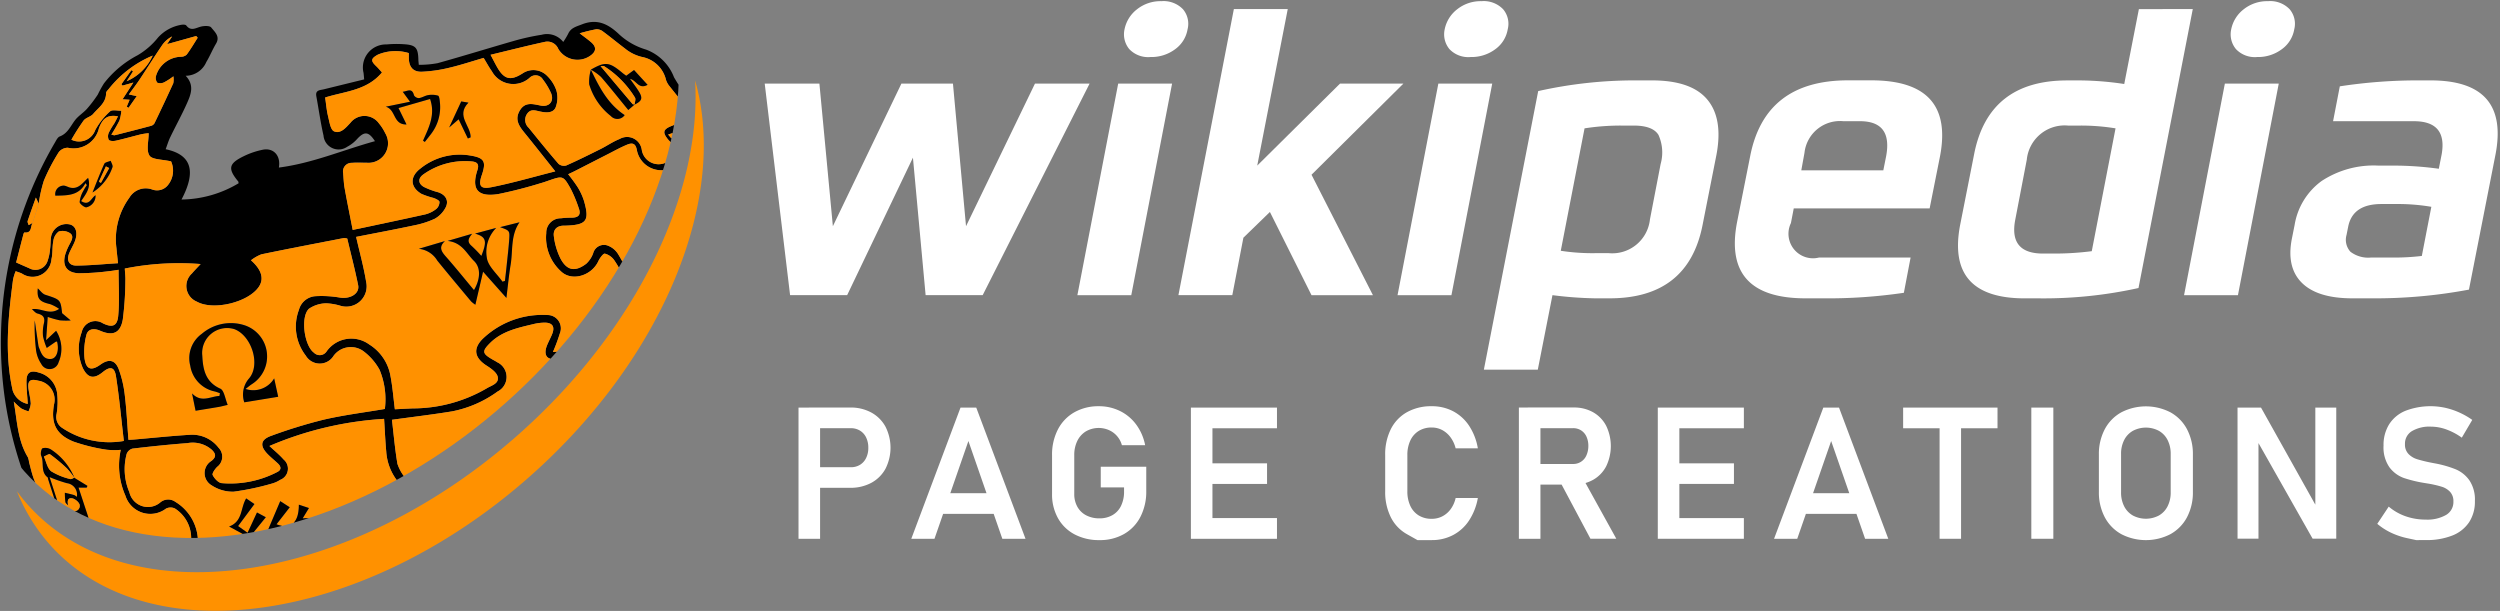
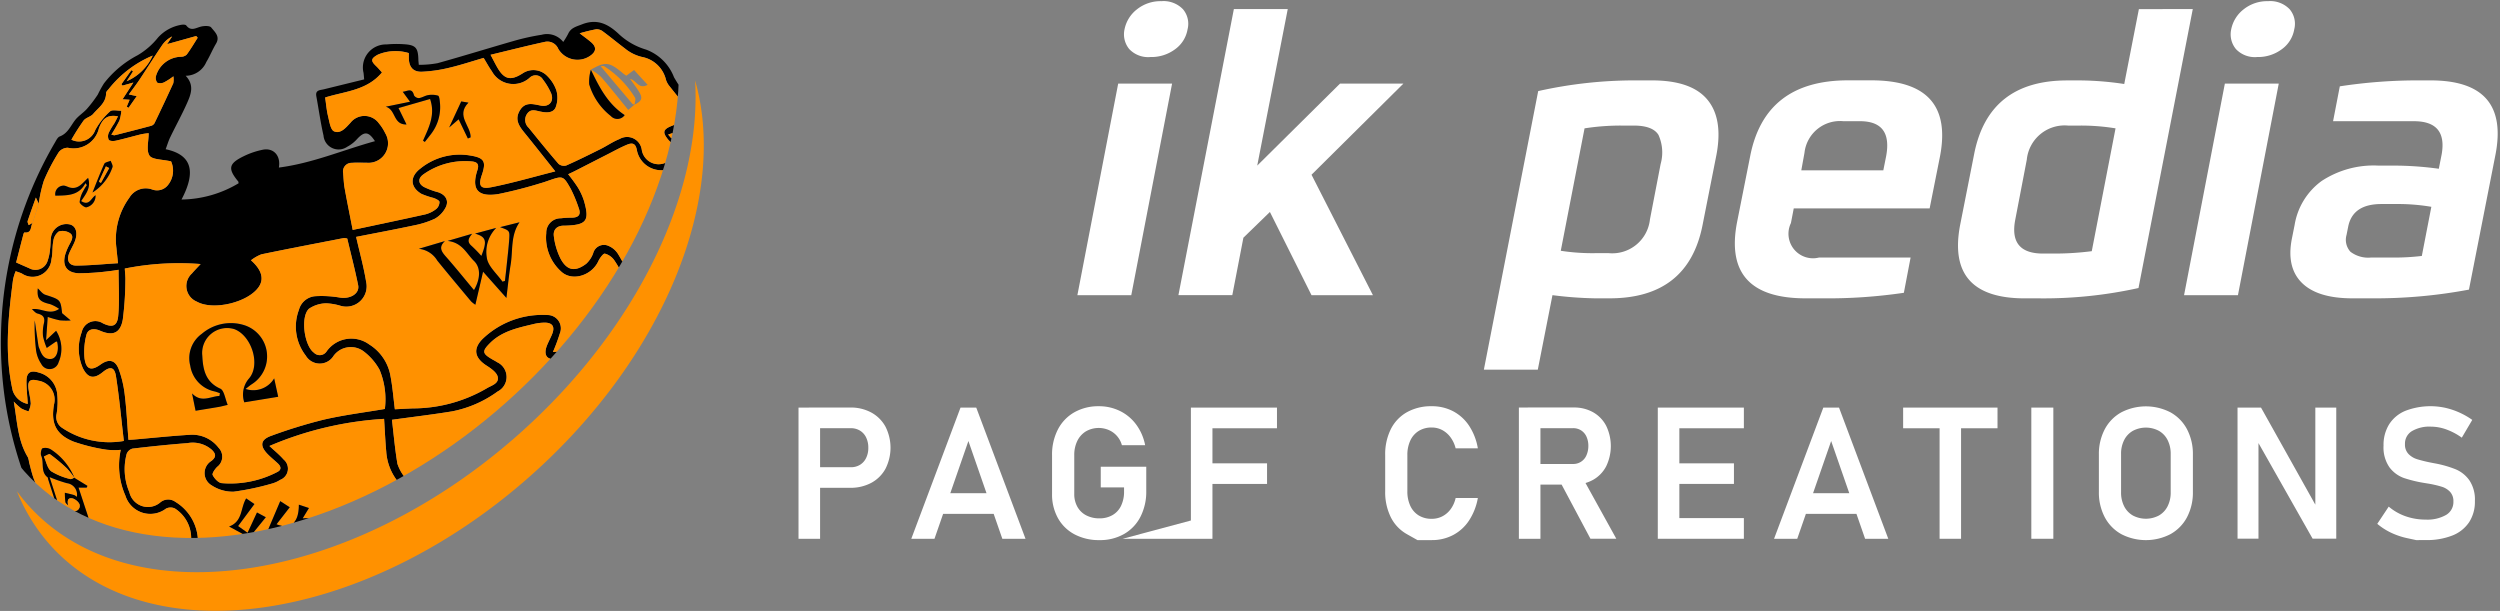
<svg xmlns="http://www.w3.org/2000/svg" width="266" height="65" viewBox="0 0 266 65">
  <rect x="0" y="0" width="266" height="65" fill="#808080" stroke="none" />
  <defs>
    <clipPath id="clip-path">
      <rect id="Rectangle_607" data-name="Rectangle 607" width="266" height="65" transform="translate(154 7254)" />
    </clipPath>
    <clipPath id="clip-path-2">
      <ellipse id="SVGID" cx="43.069" cy="28.478" rx="43.069" ry="28.478" transform="matrix(0.749, -0.663, 0.663, 0.749, 0, 57.092)" fill="none" />
    </clipPath>
  </defs>
  <g id="Mask_Group_22" data-name="Mask Group 22" transform="translate(-154 -7254)" clip-path="url(#clip-path)">
    <g id="Group_3606" data-name="Group 3606" transform="translate(148 518)">
      <g id="Group_12" data-name="Group 12" transform="translate(90.962 6779.224)">
        <path id="Path_48" data-name="Path 48" d="M623.064,479.418h2.295v13.957h-2.295Zm1.1,6.345h4.464a1.834,1.834,0,0,0,.975-.255,1.725,1.725,0,0,0,.652-.725,2.39,2.39,0,0,0,.235-1.084,2.45,2.45,0,0,0-.231-1.1,1.722,1.722,0,0,0-.652-.729,1.835,1.835,0,0,0-.98-.26h-4.464v-2.2h4.4a4.591,4.591,0,0,1,2.246.533,3.769,3.769,0,0,1,1.506,1.5,4.952,4.952,0,0,1,0,4.488,3.746,3.746,0,0,1-1.506,1.493,4.628,4.628,0,0,1-2.246.528h-4.4Z" transform="translate(-623.064 -479.274)" fill="#fff" />
        <path id="Path_49" data-name="Path 49" d="M642.426,479.418H644.1l5.241,13.957h-2.467l-3.609-10.4-3.609,10.4h-2.467Zm-2.773,9.11H647v2.2h-7.343Z" transform="translate(-625.189 -479.274)" fill="#fff" />
        <path id="Path_50" data-name="Path 50" d="M664.842,485.689v2.583a5.841,5.841,0,0,1-.619,2.74,4.432,4.432,0,0,1-1.747,1.833,5.151,5.151,0,0,1-2.616.648,5.524,5.524,0,0,1-2.64-.609,4.33,4.33,0,0,1-1.771-1.723,5.148,5.148,0,0,1-.63-2.583v-4.118a5.8,5.8,0,0,1,.619-2.736,4.44,4.44,0,0,1,1.747-1.829,5.164,5.164,0,0,1,2.617-.647,5.013,5.013,0,0,1,2.255.513,4.713,4.713,0,0,1,1.727,1.454,5.437,5.437,0,0,1,.94,2.179H662.25a2.45,2.45,0,0,0-1.406-1.618,2.73,2.73,0,0,0-2.42.144,2.429,2.429,0,0,0-.917,1.017,3.391,3.391,0,0,0-.326,1.522v4.118a2.746,2.746,0,0,0,.331,1.368,2.267,2.267,0,0,0,.941.912,2.972,2.972,0,0,0,1.406.321,2.729,2.729,0,0,0,1.382-.341,2.265,2.265,0,0,0,.917-.989,3.433,3.433,0,0,0,.322-1.54v-.423H660v-2.2Z" transform="translate(-627.842 -479.249)" fill="#fff" />
-         <path id="Path_51" data-name="Path 51" d="M672.208,479.418H674.5v13.957h-2.294Zm.95,0h8.208v2.2h-8.208Zm0,5.932h7.152v2.188h-7.152Zm0,5.826h8.208v2.2h-8.208Z" transform="translate(-630.458 -479.274)" fill="#fff" />
+         <path id="Path_51" data-name="Path 51" d="M672.208,479.418H674.5v13.957h-2.294Zm.95,0h8.208v2.2h-8.208Zm0,5.932h7.152v2.188h-7.152Zm0,5.826v2.2h-8.208Z" transform="translate(-630.458 -479.274)" fill="#fff" />
        <path id="Path_52" data-name="Path 52" d="M699.977,493.493s-.374-.209-1.118-.629a4.222,4.222,0,0,1-1.719-1.8,6.012,6.012,0,0,1-.6-2.775v-3.83a6.008,6.008,0,0,1,.6-2.774,4.26,4.26,0,0,1,1.719-1.805,5.254,5.254,0,0,1,2.634-.633,4.826,4.826,0,0,1,2.28.537,4.623,4.623,0,0,1,1.7,1.55,6.26,6.26,0,0,1,.926,2.395h-2.362a3.364,3.364,0,0,0-.546-1.176,2.621,2.621,0,0,0-.889-.773,2.365,2.365,0,0,0-1.109-.268,2.555,2.555,0,0,0-1.377.36,2.368,2.368,0,0,0-.9,1.022,3.592,3.592,0,0,0-.317,1.565v3.83a3.591,3.591,0,0,0,.317,1.565,2.346,2.346,0,0,0,.9,1.018,2.591,2.591,0,0,0,1.377.355,2.438,2.438,0,0,0,1.118-.26,2.535,2.535,0,0,0,.888-.758,3.166,3.166,0,0,0,.538-1.2H706.4a6.386,6.386,0,0,1-.936,2.395,4.594,4.594,0,0,1-1.7,1.55,4.8,4.8,0,0,1-2.27.538Z" transform="translate(-634.118 -479.249)" fill="#fff" />
        <path id="Path_53" data-name="Path 53" d="M713.284,479.407h2.294v13.967h-2.294Zm.95,6.009h4.809a1.507,1.507,0,0,0,1.42-.9,2.441,2.441,0,0,0,.212-1.008,2.344,2.344,0,0,0-.2-1,1.543,1.543,0,0,0-.572-.667,1.562,1.562,0,0,0-.859-.235h-4.809v-2.2h4.877a4.106,4.106,0,0,1,2.073.509,3.518,3.518,0,0,1,1.387,1.44,4.941,4.941,0,0,1,0,4.309,3.51,3.51,0,0,1-1.392,1.44,4.111,4.111,0,0,1-2.068.509h-4.877Zm3.369,1.766,2.381-.442,3.667,6.633H720.9Z" transform="translate(-636.637 -479.273)" fill="#fff" />
        <path id="Path_54" data-name="Path 54" d="M730.682,479.418h2.294v13.957h-2.294Zm.95,0h8.208v2.2h-8.208Zm0,5.932h7.152v2.188h-7.152Zm0,5.826h8.208v2.2h-8.208Z" transform="translate(-639.255 -479.274)" fill="#fff" />
        <path id="Path_55" data-name="Path 55" d="M750.485,479.418h1.671l5.241,13.957H754.93l-3.61-10.4-3.609,10.4h-2.467Zm-2.774,9.11h7.344v2.2h-7.344Z" transform="translate(-641.446 -479.274)" fill="#fff" />
        <path id="Path_56" data-name="Path 56" d="M761.41,479.418h10.041v2.2H761.41Zm3.878,1.143h2.285v12.815h-2.285Z" transform="translate(-643.878 -479.274)" fill="#fff" />
        <path id="Path_57" data-name="Path 57" d="M779.806,493.375h-2.342V479.418h2.342Z" transform="translate(-646.293 -479.274)" fill="#fff" />
        <path id="Path_58" data-name="Path 58" d="M788.306,492.855a4.416,4.416,0,0,1-1.757-1.8,5.641,5.641,0,0,1-.624-2.7v-3.955a5.643,5.643,0,0,1,.624-2.7,4.417,4.417,0,0,1,1.757-1.8,5.7,5.7,0,0,1,5.241,0,4.422,4.422,0,0,1,1.757,1.8,5.651,5.651,0,0,1,.624,2.7v3.955a5.649,5.649,0,0,1-.624,2.7,4.422,4.422,0,0,1-1.757,1.8,5.7,5.7,0,0,1-5.241,0Zm4.007-1.982a2.336,2.336,0,0,0,.926-.985,3.2,3.2,0,0,0,.327-1.473v-4.089a3.2,3.2,0,0,0-.327-1.474,2.329,2.329,0,0,0-.926-.984,2.954,2.954,0,0,0-2.774,0,2.335,2.335,0,0,0-.927.984,3.2,3.2,0,0,0-.326,1.474v4.089a3.194,3.194,0,0,0,.326,1.473,2.342,2.342,0,0,0,.927.985,2.96,2.96,0,0,0,2.774,0Z" transform="translate(-647.566 -479.249)" fill="#fff" />
        <path id="Path_59" data-name="Path 59" d="M803.289,479.418h2.5l6.009,10.742-.231.249V479.418h2.227v13.947h-2.516l-5.989-10.578.23-.25v10.828h-2.227Z" transform="translate(-650.178 -479.274)" fill="#fff" />
        <path id="Path_60" data-name="Path 60" d="M824.936,493.493l-.927-.2a7.93,7.93,0,0,1-1.737-.581,6.746,6.746,0,0,1-1.482-.951l1.219-1.833a5.663,5.663,0,0,0,1.81,1.032,6.4,6.4,0,0,0,2.126.35,4,4,0,0,0,2.174-.5,1.589,1.589,0,0,0,.773-1.411v-.01a1.462,1.462,0,0,0-.346-1.022,2.022,2.022,0,0,0-.9-.556,11.114,11.114,0,0,0-1.43-.331.2.2,0,0,0-.059-.009.172.172,0,0,1-.057-.01l-.172-.028a14,14,0,0,1-2.3-.547,3.316,3.316,0,0,1-1.536-1.133,3.694,3.694,0,0,1-.634-2.313v-.009a4.151,4.151,0,0,1,.6-2.266,3.721,3.721,0,0,1,1.728-1.43,7.448,7.448,0,0,1,4.228-.322,7.956,7.956,0,0,1,1.478.489,8.239,8.239,0,0,1,1.406.8l-1.114,1.891a6.681,6.681,0,0,0-1.64-.873,4.839,4.839,0,0,0-1.632-.3,3.668,3.668,0,0,0-2.049.485,1.551,1.551,0,0,0-.725,1.368v.009a1.435,1.435,0,0,0,.375,1.047,2.2,2.2,0,0,0,.936.562,15.514,15.514,0,0,0,1.57.379.631.631,0,0,0,.072.014l.072.014c.031.007.067.014.105.02l.105.019a11.566,11.566,0,0,1,2.165.624,3.4,3.4,0,0,1,1.454,1.171,3.677,3.677,0,0,1,.586,2.2v.019a3.964,3.964,0,0,1-.615,2.237,3.811,3.811,0,0,1-1.785,1.416,7.379,7.379,0,0,1-2.822.484Z" transform="translate(-652.811 -479.249)" fill="#fff" />
      </g>
      <g id="Group_16" data-name="Group 16" transform="translate(-10.287 6707.732)">
        <path id="Path_61" data-name="Path 61" d="M597.334,438.445c.724,11.852-6.084,26.423-18.832,37.707-18.193,16.1-41.574,19.406-52.222,7.377-.391-.441-.751-.9-1.1-1.369a19.443,19.443,0,0,0,3.457,5.629c10.425,11.777,33.314,8.544,51.125-7.222C594.189,467.8,600.855,450.731,597.334,438.445Z" transform="translate(-507.089 -401.618)" fill="#ff9100" />
        <g id="Group_15" data-name="Group 15" transform="translate(0 0)">
          <g id="Group_14" data-name="Group 14" transform="translate(0)" clip-path="url(#clip-path-2)">
            <g id="Group_13" data-name="Group 13" transform="translate(16.385 30.612)">
              <path id="Path_62" data-name="Path 62" d="M606.817,467.511c-.16,1.251-.264,2.513-.486,3.753-3.03,16.925-12.638,28.409-28.948,33.761a41.725,41.725,0,0,1-53.8-33.878,42.468,42.468,0,0,1,.291-13.613,41.886,41.886,0,0,1,5.062-13.611c.133-.23.282-.539.5-.62.848-.322,1.141-1.107,1.632-1.741.35-.453.874-.767,1.261-1.2a13.59,13.59,0,0,0,1.151-1.514,11.717,11.717,0,0,1,.655-1.188,10.918,10.918,0,0,1,3.589-3,7.868,7.868,0,0,0,2.172-1.889,4.312,4.312,0,0,1,2.453-1.344c.176-.033.462-.035.543.069.508.659,1.03.246,1.586.115.344-.082.915-.1,1.071.1.365.467.973.946.51,1.72-.376.629-.65,1.319-1.029,1.946a2.416,2.416,0,0,1-2.2,1.472c.959,1.01.55,2,.132,2.939-.542,1.217-1.189,2.385-1.768,3.585-.2.409-.328.852-.494,1.29,2.742.578,3.288,2.321,1.687,5.353a12.084,12.084,0,0,0,6.075-1.731c-.022-.131-.017-.162-.031-.179-1.143-1.383-1.041-1.92.615-2.719a8.278,8.278,0,0,1,2-.672c1.14-.222,1.922.642,1.7,1.9,3.561-.456,6.814-1.867,10.223-2.808-.669-1.032-1.113-1.062-1.875-.257a3.75,3.75,0,0,1-1.072.849,1.61,1.61,0,0,1-2.526-1.191c-.316-1.376-.507-2.781-.764-4.173-.126-.685.394-.647.8-.748l4.289-1.054c-.03-.33-.043-.508-.064-.686a2.448,2.448,0,0,1,2.447-3.033,11.482,11.482,0,0,1,1.794-.026c1.3.076,1.558.364,1.59,1.635,0,.133.021.267.046.56a10.685,10.685,0,0,0,2-.175c2.75-.766,5.476-1.613,8.222-2.4a24.486,24.486,0,0,1,2.859-.624,2.185,2.185,0,0,1,2.288.767,7.979,7.979,0,0,0,.521-.862c.288-.647.856-.769,1.457-1.006,1.612-.636,2.779-.062,3.931,1.02a7.2,7.2,0,0,0,2.9,1.659,5.072,5.072,0,0,1,2.975,2.944,20.932,20.932,0,0,0,2.17,3.07c.839-.562,1.355-.22,1.823.433a42.263,42.263,0,0,1,6.207,12.432,39.172,39.172,0,0,1,1.687,9.026,6.285,6.285,0,0,0,.148.793Zm-17.536,30,.459-1.488c-1.7.686-3.253,1.713-5.345,1.922l.934-1.443a13.238,13.238,0,0,0-4.483,1.734l.952.632c-2.2,1.776-4.941,1.565-7.244,2.356-.175.434-.341.8-.467,1.177a5.676,5.676,0,0,0-.146.741,2.365,2.365,0,0,0,.826.112c.738-.177,1.452-.457,2.189-.642a9.09,9.09,0,0,1,1.335-.122,1.9,1.9,0,0,1-1.576,1.17l.692-.653-.113-.213c-.352.08-.7.158-1.053.239a20.383,20.383,0,0,1-2.531.56c-.7.07-.888-.376-.555-1.012.163-.31.285-.641.414-.939-2.992.668-5.87,1.308-8.745,1.952a4.042,4.042,0,0,0-.421.16l1.857.37-.007.226-1.285.531c.85.27,1.828-.2,2.545.756a5.829,5.829,0,0,0-1.7-.518c-.449.012-.887.4-1.33.622l-.116-.214.414-.287a27.788,27.788,0,0,0-2.852-.183c-.423-.028-1.05.1-1.11-.66-.006-.078-.3-.186-.467-.19-1.74-.039-3.481-.069-5.222-.07-.18,0-.361.2-.542.311.132.17.234.449.4.492a15,15,0,0,0,1.754.316,19.555,19.555,0,0,1,2.814.376,19.66,19.66,0,0,0,6.943.462c.512-.034,1-.4,1.514-.428.772-.048,1.561.144,2.33.082,1.168-.093,2.326-.314,3.487-.481l-.014-.2-1.03-.4.008-.308,3.945-.726-2.984.808-.018.216a5.384,5.384,0,0,0,1.674.122,38.892,38.892,0,0,0,10.727-4.565l-.609-.311,1.414-1.236-.666.987c2-.447,7.517-4.846,8.066-6.39-.483.3-.909.579-1.35.833-1.348.78-2.827,1.409-3.37,3.078C589.582,497.311,589.4,497.4,589.281,497.511Zm-62.089-47.056-.3-.65c-.352.989-.63,1.741-.877,2.5-.039.119.069.285.109.431l.429-.245c-.256.369-.052,1.126-.868,1.03-.031,0-.1.111-.115.18-.264,1.012-.523,2.026-.777,3.015.547.24.967.428,1.389.61a1.354,1.354,0,0,0,1.913-.656,5.169,5.169,0,0,0,.311-1.415c.067-.455.031-.929.123-1.379a1.671,1.671,0,0,1,2.019-1.2c.649.2.842.965.455,1.878-.169.4-.4.776-.561,1.177-.308.749-.034,1.319.761,1.314,1.451-.009,2.9-.157,4.43-.252-.071-.677-.125-1.131-.166-1.586a7.512,7.512,0,0,1,1.383-5.4,2.023,2.023,0,0,1,2.419-.858,1.476,1.476,0,0,0,1.69-.488,2.429,2.429,0,0,0,.321-2.5c-.959-.228-2.013-.178-2.3-.624-.359-.553-.086-1.517-.086-2.379a7.906,7.906,0,0,0-.814.122c-.9.221-1.786.478-2.687.68-.24.053-.619.05-.743-.093a.907.907,0,0,1,0-.753,7.954,7.954,0,0,1,.578-.979c.138-.24.257-.491.4-.77-1.082-.189-1.612.173-2.029,1.277a2.76,2.76,0,0,1-3.3,2.068,1.227,1.227,0,0,0-.968.465A20.693,20.693,0,0,0,527.745,448,14.919,14.919,0,0,0,527.193,450.456Zm4.747,37.647a7.726,7.726,0,0,1-.737-1.307c-.18-.527.186-.854.666-.578,1.307.751,2.65,1.622,3.014,3.148a1.8,1.8,0,0,0,1.433,1.488c.9.268,1.826.475,2.76.714-.441-1.138-.884-2.182-1.245-3.251a1.584,1.584,0,0,1,.506-1.845,1.662,1.662,0,0,1,1.841-.074,10.819,10.819,0,0,0,2,.656c.8.155,1.273-.284,1.228-1.1a3.74,3.74,0,0,0-1.737-3.069,1.065,1.065,0,0,0-.94.019,2.773,2.773,0,0,1-4.316-1.373,7.929,7.929,0,0,1-.5-4.88,8.094,8.094,0,0,1-1.512-.015,19.185,19.185,0,0,1-3.531-.87c-1.863-.766-2.391-1.933-2.063-3.918a2.044,2.044,0,0,0-1.662-2.556c-.88-.238-1.17.015-1.037.918.075.511.208,1.016.234,1.528a2.62,2.62,0,0,1-.237.815,3.756,3.756,0,0,1-.789-.316,6.964,6.964,0,0,1-.784-.723c.367,2.047.408,4.124,1.5,5.921a2.06,2.06,0,0,1,.128.528c.166.606.3,1.224.518,1.81.229.611.558,1.184.812,1.787.145.345.175.743.346,1.07.73,1.392,1.434,2.805,2.269,4.134a12.028,12.028,0,0,0,1.667,1.764l.151-.142c-.008-.1-.016-.207-.022-.31l.688.9-.189.169-.884-.377c1.341,2.817,8.744,9.955,10.421,9.991-.38-.359-.719-.664-1.042-.986-.3-.3-.583-.617-1.032-1.1,1.983,1.163,2.879,2.2,2.368,2.756,3.527,1.949,6.835,4.368,11.307,4.289-.318-.234-.5-.381-.694-.507-1.325-.857-2.661-1.7-3.975-2.57-.474-.314-.882-.509-1.363-.008a.709.709,0,0,1-.6.109,9.251,9.251,0,0,1-4.628-3.037,2.5,2.5,0,0,1-.186-.61l1.884.386a1.954,1.954,0,0,0-.159-.259c-1.351-1.6-2.7-3.206-4.067-4.792a1.47,1.47,0,0,0-.641-.282,33.033,33.033,0,0,1-3.378-1.146,2.218,2.218,0,0,1-1.2-1.324,3.3,3.3,0,0,0-1.523-2.2,9.78,9.78,0,0,0-1.166-.638Zm66.515-45.676c-.257-.162-.563-.511-.761-.457-1.162.317-2.3.727-3.529,1.135.391.459.724.813,1.014,1.2a1.4,1.4,0,0,1-.592,2.329,2.638,2.638,0,0,1-3.742-1.849c-.133-.787-.513-.827-1.057-.6-.7.291-1.365.664-2.042,1.008-1.186.6-2.369,1.212-3.555,1.816-.2.1-.415.2-.661.315a16.886,16.886,0,0,1,1.006,1.37,6.469,6.469,0,0,1,.678,1.47c.607,2.1.277,2.544-1.877,2.628-.082,0-.163.008-.245.007-.763-.017-1.178.442-1.087,1.113a7.264,7.264,0,0,0,.706,2.38c.686,1.291,1.552,1.447,2.73.566a2.824,2.824,0,0,0,.749-1.123,1.183,1.183,0,0,1,1.678-.766,2.19,2.19,0,0,1,.959.828,18.227,18.227,0,0,1,1.443,2.914c.413,1.161.635,2.391.956,3.657a9.207,9.207,0,0,0,1.076-.626c1.486-1.145,2.952-2.316,4.429-3.473.513-.4,1.015-.823,1.56-1.178a.805.805,0,0,1,1.3.339c.349.871.573,1.793.849,2.692.106.345.161.945.333.98a1.541,1.541,0,0,0,1.11-.3c.319-.242.706-.678.7-1.018a5.986,5.986,0,0,0-.453-2.408c-.915-1.851-.6-2.8,1.363-3.465.586-.2.832-.556.6-1.186-.4-1.094-.783-2.2-1.195-3.355l-.21.254-1.549-4.2-.313.635c-.181-.2-.336-.357-.464-.53a1.027,1.027,0,0,1-.1-.3c.06-.078.188-.193.169-.229q-.915-1.686-1.867-3.351c-.023-.041-.211-.038-.274.008a.3.3,0,0,0-.087.265A3.605,3.605,0,0,0,598.454,442.426Zm-33.676,31.026c.18,1.523.318,3.113.581,4.68a4.551,4.551,0,0,0,.772,1.42.749.749,0,0,0,1.173.28,18.845,18.845,0,0,0,2.5-1.776,2.823,2.823,0,0,1,4.825,1.248,7.581,7.581,0,0,1,.141,2.577c-.161,1.558-.969,2.023-2.538,1.87a5.69,5.69,0,0,0-2.862.195c-2.022.975-2.95,2.742-1.392,5.206a.822.822,0,0,0,.888.5c1.191-.116,2.395-.118,3.584-.25a19.941,19.941,0,0,0,7.714-2.2c.241-.136.467-.3.815-.524-.508-.261-.871-.432-1.22-.629-1-.562-1.151-1.21-.494-2.136a3.393,3.393,0,0,1,.659-.72,12.631,12.631,0,0,1,6.349-2.566c1.245-.149,1.761.54,1.438,1.768-.176.667-.434,1.311-.714,2.136,4.1,0,6.515-2.85,9.338-4.822A11.3,11.3,0,0,1,595,477.932a7.772,7.772,0,0,1-.631-4.622,2,2,0,0,1,2.19-1.855c1.441-.014,1.781-.273,1.888-1.708a5.32,5.32,0,0,0-.232-2.079,1.583,1.583,0,0,0-1.064-.774c-.289-.062-.727.239-.992.49a3.1,3.1,0,0,0-.5.923,1.685,1.685,0,0,1-1.714,1.006,1.584,1.584,0,0,1-1.511-1.045c-.641-1.481-1.279-2.963-1.925-4.46-1.234.567-2.418,1.19-3.66,1.662a42.9,42.9,0,0,1-4.495,1.442c-1.062.273-1.49-.322-1.088-1.351.168-.43.4-.834.568-1.264.29-.743.02-1.17-.776-1.18a5.041,5.041,0,0,0-1.211.15c-1.668.4-3.366.748-4.643,2.029-.853.856-.811,1.1.2,1.7.188.11.384.206.564.328a1.732,1.732,0,0,1,.048,3.121,12.19,12.19,0,0,1-4.826,2.109C569.159,472.888,567.111,473.129,564.778,473.452Zm.309-1.12c.629-.031,1.254-.064,1.878-.091a15.642,15.642,0,0,0,7.866-2.118c.511-.322,1.362-.5,1.2-1.239-.1-.463-.706-.889-1.176-1.188-1.252-.8-1.494-1.746-.472-2.81a9.175,9.175,0,0,1,6.905-2.58,1.418,1.418,0,0,1,1.356,1.95,19.382,19.382,0,0,1-.738,1.984,2.451,2.451,0,0,0,.634-.084c2.5-1.053,5-2.113,7.492-3.2a.819.819,0,0,0,.289-.638,10.854,10.854,0,0,0-1.878-5.82,1.77,1.77,0,0,0-1.012-.723c-.167-.037-.543.471-.69.793-.706,1.542-2.782,2.19-3.939,1.129a4.868,4.868,0,0,1-1.607-4.109,1.53,1.53,0,0,1,1.554-1.575,9.321,9.321,0,0,1,1.141-.066c.714,0,1.036-.294.761-1.014a14.766,14.766,0,0,0-.835-2.025c-.816-1.449-.846-1.431-2.386-.9-.257.088-.512.183-.775.254a46.789,46.789,0,0,1-4.568,1.174c-2.191.35-2.885-.509-2.214-2.559.217-.663-.076-.865-.621-.914a7.632,7.632,0,0,0-5.1,1.358c-.617.421-.619.984.022,1.357a8.07,8.07,0,0,0,1.517.564c.843.282,1.192.956.754,1.7a2.889,2.889,0,0,1-1.113,1.118,9.65,9.65,0,0,1-2.243.713c-2.044.436-4.1.818-6.124,1.217.364,1.6.8,3.165,1.063,4.764a2.163,2.163,0,0,1-2.713,2.569,6.237,6.237,0,0,0-1.517-.266,3.344,3.344,0,0,0-1.854.58c-.921.868-.5,3.926.528,4.671a.868.868,0,0,0,1.352-.136,3.223,3.223,0,0,1,4.536-.736,4.94,4.94,0,0,1,2.26,3.358C564.84,469.937,564.931,471.1,565.087,472.332Zm-28.347,3.253c.213-.012.4-.018.58-.034,2.006-.173,4.008-.388,6.017-.508a3.527,3.527,0,0,1,3,1.387,1.354,1.354,0,0,1-.146,2.023c-.241.234-.572.705-.484.878.183.364.592.817.95.857a10.8,10.8,0,0,0,5.914-1.179c.471-.227.425-.583.071-.913s-.743-.642-1.084-.992c-.858-.88-.772-1.543.381-1.951a52.437,52.437,0,0,1,5.6-1.722c2.109-.489,4.27-.756,6.487-1.133a8.19,8.19,0,0,0-.561-4.163,6.171,6.171,0,0,0-1.728-1.99,2.277,2.277,0,0,0-3.167.5,1.727,1.727,0,0,1-2.96-.023,5.037,5.037,0,0,1-.726-4.873,1.95,1.95,0,0,1,1.72-1.448,11.524,11.524,0,0,1,2.647.147c1.1.177,2.115-.426,1.932-1.327-.34-1.672-.771-3.325-1.156-4.951a1.347,1.347,0,0,0-.344-.061c-2.934.57-5.868,1.13-8.794,1.736a4.32,4.32,0,0,0-1.109.635c1.136,1,1.4,1.953.859,2.787-1.09,1.681-4.866,2.6-6.617,1.613a1.8,1.8,0,0,1-.523-3c.254-.3.532-.575.924-1a29.276,29.276,0,0,0-8.067.479c.026.483.083.889.063,1.291a33.493,33.493,0,0,1-.277,4.138c-.255,1.452-1.074,1.772-2.416,1.183-.7-.308-1.319-.168-1.462.483a7.063,7.063,0,0,0-.19,2.478c.174,1.186.729,1.337,1.7.641.88-.629,1.56-.5,1.938.5a11.588,11.588,0,0,1,.635,2.68C536.535,472.344,536.613,473.945,536.74,475.585Zm15,.653c.533.5,1.067.927,1.51,1.433a1.27,1.27,0,0,1-.363,2.167,3.152,3.152,0,0,1-.89.4,27.665,27.665,0,0,1-4.061.86,4.077,4.077,0,0,1-2.342-.673,1.513,1.513,0,0,1-.029-2.6c.551-.432.475-.76.047-1.183a3.091,3.091,0,0,0-2.593-.711c-1.954.151-3.9.354-5.85.584a.932.932,0,0,0-.619.555,6.235,6.235,0,0,0,.283,4.075,2.025,2.025,0,0,0,3.313,1.072,1.3,1.3,0,0,1,1.589-.037,4.978,4.978,0,0,1,2.386,3.89,1.417,1.417,0,0,1-1.784,1.635,8.766,8.766,0,0,1-2.162-.679,1.045,1.045,0,0,0-1.336.144,1.6,1.6,0,0,0-.407,1.2A14.72,14.72,0,0,0,539.5,491.1a1.3,1.3,0,0,0,.9.6c3.066.249,6.137.432,9.206.653,1.437.1,1.839.759,1.307,2.063-.393.967-.178,1.5.839,1.674a11.931,11.931,0,0,0,5.889-.347,6.011,6.011,0,0,0,1-.624,3.264,3.264,0,0,1-.484-.2c-.627-.439-1.607-.709-1.521-1.623.092-.972,1.1-1.249,1.878-1.482,1.977-.592,3.984-1.087,5.989-1.574.906-.219,1.839-.326,2.828-.5-.2-.368-.338-.632-.488-.888a3.447,3.447,0,0,1,.253-4.108,4.506,4.506,0,0,1,4.165-1.935,14.2,14.2,0,0,1,1.623.167c.581.1,1-.159,1.006-.669a10.323,10.323,0,0,0-.242-3.11,1.852,1.852,0,0,0-2.965-.766c-.217.161-.379.4-.6.548a27.867,27.867,0,0,1-2.593,1.651,1.551,1.551,0,0,1-1.979-.481,5.719,5.719,0,0,1-1.343-3.352c-.1-1.128-.151-2.262-.227-3.446A36.557,36.557,0,0,0,551.74,476.239ZM581,499.311c-.851-.823-.886-1.109-.037-1.532a41.651,41.651,0,0,1,3.9-1.6,4.187,4.187,0,0,1,1.194-.015l-.8,1.337a8.361,8.361,0,0,0,1.158-.345c1.3-.613,2.822-1.007,3.82-1.95a37.874,37.874,0,0,0,3.793-4.784,4.84,4.84,0,0,0,.4-.786,3.21,3.21,0,0,0-1.014.512,16.053,16.053,0,0,1-2.065,1.129c-.768.311-1.194-.047-1.218-.875a3.22,3.22,0,0,1,2.9-3.443,3.293,3.293,0,0,0,2.506-1.161,6.9,6.9,0,0,0,1.2-5.407c-.007-.038-.076-.066-.15-.127-.189.128-.394.255-.585.4-1.416,1.062-2.8,2.164-4.251,3.178a7.7,7.7,0,0,1-4.11,1.436c-1.178.053-1.486-.4-1.111-1.5.139-.412.3-.818.421-1.234.291-.969.039-1.318-.958-1.143a13.064,13.064,0,0,0-5.462,2.247c-1.2.868-1.117,1.408.18,2.1.12.064.237.133.353.2.581.36.621.822.15,1.27a3.454,3.454,0,0,1-1.134.782,41.572,41.572,0,0,1-5.171,1.7c-2.007.434-4.079.559-6.271.838a4.2,4.2,0,0,0,.689,1.059A14.026,14.026,0,0,0,571.4,493c1.382.76,1.506,1.675.3,2.7a4.831,4.831,0,0,1-2.739.908,25.875,25.875,0,0,0-3.522.616c-.968.257-1.164.991-.642,1.85a1.527,1.527,0,0,0,1.683.739,16.723,16.723,0,0,0,1.872-.545c1.037-.319,2.058-.709,3.113-.953,1.162-.269,1.555-.048,2.141.975.282.49.516,1.009.808,1.589Zm-17.283-62.817c-1.61,1.935-3.956,2-6.044,2.661.1.688.151,1.345.308,1.975.143.579.259,1.455.64,1.622.694.3,1.255-.381,1.747-.911a1.892,1.892,0,0,1,3.039.079,4.9,4.9,0,0,1,.658,1.026,2.08,2.08,0,0,1-1.99,3.148c-.516.009-1.036-.029-1.55.014a.911.911,0,0,0-.935,1.088c.045.543.064,1.091.16,1.625.257,1.429.549,2.852.854,4.423,2.7-.573,5.226-1.1,7.744-1.659a3.062,3.062,0,0,0,1.152-.577.978.978,0,0,0,.338-.746c-.016-.16-.378-.323-.613-.415a8.939,8.939,0,0,1-1.3-.436c-1.218-.723-1.251-1.825-.128-2.689a6.661,6.661,0,0,1,5.291-1.4c1.53.244,1.748.641,1.251,2.094-.381,1.109-.161,1.516,1.005,1.285,2.247-.444,4.454-1.091,6.816-1.689-1.206-1.514-2.229-2.815-3.272-4.1-.573-.705-1.065-1.4-.517-2.351.559-.971,1.385-.718,2.233-.549.906.181,1.454-.45,1.112-1.308a7.076,7.076,0,0,0-.874-1.465.9.9,0,0,0-1.41-.186,2.594,2.594,0,0,1-4.017-.686c-.314-.437-.568-.918-.878-1.425-1.24.361-2.451.766-3.688,1.055a15.139,15.139,0,0,1-2.885.415c-.935.034-1.372-.509-1.386-1.443,0-.185,0-.37,0-.54a4.849,4.849,0,0,0-3.3.167c-.751.421-.776.656-.157,1.237C563.323,436.039,563.505,436.265,563.714,436.494Zm9.846,64.7c-.375-.758-.621-1.238-.851-1.724a1.1,1.1,0,0,0-1.6-.628,19.175,19.175,0,0,1-2.695.924,12.869,12.869,0,0,1-3.109.381,1.809,1.809,0,0,1-1.611-1.872,1.511,1.511,0,0,1,1.339-1.522c1.053-.261,2.131-.417,3.193-.643a16.115,16.115,0,0,0,2.66-.666,1.584,1.584,0,0,0,.749-1.131c.029-.229-.51-.63-.866-.79a4.723,4.723,0,0,1-2.691-2.244,1.048,1.048,0,0,0-1.387-.694c-2.275.528-4.557,1.025-6.825,1.579a9.761,9.761,0,0,0-1.979.743c-.625.308-.613.67-.041,1.086.242.176.508.319.743.5.805.629.78,1.3-.155,1.652a10.7,10.7,0,0,1-7.272.15c-1.1-.364-1.318-1.024-.935-2.134.37-1.074.28-1.221-.856-1.266-1.8-.071-3.592-.1-5.385-.19-1.2-.063-2.394-.213-3.693-.334,1.287,2.094,3.334,3.458,4.49,5.713l-1.861-.41-.082.208a8.487,8.487,0,0,0,3.452,2.426.468.468,0,0,0,.39-.017c1.036-.934,1.883-.177,2.713.33,1.533.935,3.019,1.943,4.545,2.89a2.259,2.259,0,0,0,1.05.342c1.768.065,3.538.055,5.305.128.539.022,1.267-.155,1.405.737.014.087.268.21.4.194,1.082-.125,2.159-.278,3.238-.423l-.019-.187-1.657-.461.054-.2Zm23.686-22.043,5.243-5.39-.228,2.829a2.588,2.588,0,0,0,1.784-2.795,2.657,2.657,0,0,1,.006-1.2c.387-1.093.861-2.156,1.312-3.227.1-.248.336-.469.363-.719.154-1.388.263-2.781.387-4.173l-.306.082c-.194-.319-.515-.622-.56-.961-.173-1.318-.285-2.645-.353-3.972-.011-.229.3-.473.57-.862-.215-.894-.471-1.977-.734-3.058-.325-1.335-.539-1.425-1.759-.755a2.374,2.374,0,0,0-.206.132c-.758.534-.748.91-.429,1.769a12.011,12.011,0,0,1,.681,2.972,1.971,1.971,0,0,1-1.058,1.9c-1.02.607-1.632.326-1.846-.845-.142-.775-.247-1.56-.453-2.318-.259-.952-.7-1.082-1.471-.5-.2.147-.367.324-.561.475-1.993,1.549-3.995,3.087-5.973,4.655a.808.808,0,0,0-.257.694c.514,1.343,1.035,2.689,1.657,3.983a1.22,1.22,0,0,0,2.131-.025c.179-.3.307-.638.489-.94a1.561,1.561,0,0,1,1.592-.907,1.49,1.49,0,0,1,1.443,1.233,10.919,10.919,0,0,1,.147,3.06c-.207,1.546-.859,1.983-2.417,1.992-1.146.007-1.589.4-1.689,1.525a5.19,5.19,0,0,0,.025,1.059A5.355,5.355,0,0,0,597.246,479.155Zm-71.217-7.39c-.052-.811-.142-1.613-.143-2.414,0-.932.429-1.205,1.323-.915a2.613,2.613,0,0,1,1.939,2.2,7.954,7.954,0,0,1-.053,2.18,1.388,1.388,0,0,0,.512,1.447,9.015,9.015,0,0,0,6.641,1.444c-.28-2.368-.488-4.635-.837-6.88-.157-1.006-.618-1.087-1.41-.443-.935.762-1.578.652-2.116-.426a5.124,5.124,0,0,1-.121-3.823,1.482,1.482,0,0,1,2.261-.94c.986.474,1.52.309,1.623-.8.149-1.6.038-3.226.038-4.9-.353.053-.644.112-.937.137a25.877,25.877,0,0,1-3.32.232c-1.323-.061-1.791-.892-1.369-2.15a6.342,6.342,0,0,1,.431-.967c.213-.4.47-.861.012-1.16a1.451,1.451,0,0,0-1.183-.165,1.5,1.5,0,0,0-.573,1c-.13.634-.051,1.313-.2,1.94a2.018,2.018,0,0,1-3.15,1.53c-.188-.088-.389-.147-.661-.247a5.473,5.473,0,0,0-.277.886c-.51,3.939-.933,7.877-.035,11.822A2.12,2.12,0,0,0,526.029,471.765ZM597,441.307c-.928-1.155-1.8-2.231-2.657-3.318a2.083,2.083,0,0,1-.4-.7,3.241,3.241,0,0,0-2.551-2.443,4.444,4.444,0,0,1-1.815-.9c-.784-.588-1.538-1.215-2.325-1.8a1.121,1.121,0,0,0-.719-.251,17.762,17.762,0,0,0-1.777.434c.463.358.85.633,1.211.94.6.511.563,1-.086,1.448a2.374,2.374,0,0,1-3.4-.731,1.25,1.25,0,0,0-1.389-.754c-1.912.416-3.81.9-5.818,1.382.31.584.493.945.692,1.3.754,1.329,1.434,1.5,2.715.68a2.053,2.053,0,0,1,2.67.319,3.909,3.909,0,0,1,.931,1.506,2.851,2.851,0,0,1-.1,1.834c-.308.607-1.072.526-1.7.381-.484-.111-.953-.271-1.317.259a1.131,1.131,0,0,0,.168,1.487c1.045,1.289,2.086,2.58,3.172,3.834a.891.891,0,0,0,.81.182c1.24-.547,2.456-1.152,3.67-1.758.68-.339,1.313-.787,2.015-1.062a1.578,1.578,0,0,1,2.366,1.159,1.814,1.814,0,0,0,2.588,1.338c1.272-.382,1.465-1.1.56-2.08-.111-.12-.235-.228-.339-.353-.62-.755-.556-1.086.342-1.448C595.285,441.883,596.087,441.628,597,441.307Zm-5.742,53.509A29.937,29.937,0,0,0,595.808,492a30.96,30.96,0,0,0,3.419-4.207l-.136-.12-.65.194c.749-1.635,2.4-2.657,2.354-4.741l-1.818,1.432c.432-1.365,1.482-1.817,2.456-2.355l.223.129-.763,2.4c2.218-3.143,5.189-12.769,4.667-15.173-.314.623-.6,1.137-.834,1.674a4.435,4.435,0,0,0-.434,2.25,3.915,3.915,0,0,1-1.391,3.579c-.6.475-.938.33-.98-.449a11.778,11.778,0,0,1,.074-1.465c-1.419,1.371-2.96,2.849-4.478,4.351a.875.875,0,0,0-.171.649,8.578,8.578,0,0,1-.96,4.972,3.822,3.822,0,0,1-3.6,2.494,1.819,1.819,0,0,0-.4.061,2.057,2.057,0,0,0-1.7,2.243c.042.654.434.972,1.045.711a16.517,16.517,0,0,0,1.831-1.048c.4-.236.8-.477,1.2-.715l.179.2C594.316,491.355,592.289,492.737,591.253,494.816ZM534.92,443.11c.207.041.29.084.358.067,1.289-.327,2.578-.656,3.863-1a.619.619,0,0,0,.368-.271q1.025-2.124,2.007-4.269a2.242,2.242,0,0,0,.01-.731,6.757,6.757,0,0,1-.976.635.932.932,0,0,1-.741.042.851.851,0,0,1-.133-.719,2.837,2.837,0,0,1,2.634-2.038.885.885,0,0,0,.631-.235c.421-.571.782-1.188,1.165-1.787l-.159-.185-3.1.866.542-.822a2.878,2.878,0,0,0-1.058.921c-.823,1.212-1.6,2.455-2.412,3.676-.343.517-.725,1.007-1.137,1.574l.842.18-.873,1.246-.194-.129.307-.731-.754-.047,1.155-1.784-1.155.326-.121-.147,1.062-1.5.175.138-.678,1.043a5.362,5.362,0,0,0,2.774-2.73,11.829,11.829,0,0,0-4.61,3.468c-.126.175-.353.353-.353.528,0,1.031-.81,1.547-1.368,2.206-.259.306-.78.4-1.022.71a24,24,0,0,0-1.3,2.038,1.832,1.832,0,0,0,2.539-1.021,7.4,7.4,0,0,1,1.576-1.991c.223-.212.79-.059,1.2-.071a4.58,4.58,0,0,1-.207,1.056A16.256,16.256,0,0,1,534.92,443.11ZM605.6,463.526l.306-.028-.184-3.558C604.932,460.187,604.958,462.381,605.6,463.526Zm-54.042,40.439,2.075.648C553.644,503.926,553.283,503.8,551.559,503.965Z" transform="translate(-523.172 -431.13)" />
              <path id="Path_63" data-name="Path 63" d="M572.146,479.117c2.333-.323,4.381-.564,6.414-.9a12.19,12.19,0,0,0,4.825-2.109,1.732,1.732,0,0,0-.048-3.121c-.18-.121-.376-.217-.564-.328-1.014-.6-1.055-.842-.2-1.7,1.277-1.281,2.975-1.631,4.643-2.029a5.044,5.044,0,0,1,1.211-.15c.8.01,1.066.437.776,1.18-.168.43-.4.834-.568,1.264-.4,1.029.026,1.624,1.088,1.351a42.875,42.875,0,0,0,4.495-1.442c1.242-.471,2.426-1.1,3.66-1.662.646,1.5,1.284,2.979,1.925,4.46a1.584,1.584,0,0,0,1.511,1.045,1.685,1.685,0,0,0,1.714-1.006,3.1,3.1,0,0,1,.5-.924c.265-.251.7-.552.992-.49a1.583,1.583,0,0,1,1.064.774,5.32,5.32,0,0,1,.232,2.079c-.107,1.435-.447,1.693-1.888,1.708a2,2,0,0,0-2.19,1.855,7.772,7.772,0,0,0,.631,4.622,11.292,11.292,0,0,0,1.336,1.782c-2.823,1.972-5.233,4.823-9.338,4.822.28-.825.538-1.469.714-2.136.323-1.228-.193-1.917-1.438-1.768a12.631,12.631,0,0,0-6.349,2.566,3.391,3.391,0,0,0-.659.72c-.657.926-.5,1.573.494,2.136.349.2.712.368,1.22.629-.348.225-.573.388-.815.524a19.94,19.94,0,0,1-7.714,2.2c-1.189.132-2.393.133-3.584.25a.822.822,0,0,1-.888-.5c-1.557-2.464-.63-4.231,1.392-5.206a5.69,5.69,0,0,1,2.862-.194c1.569.153,2.377-.312,2.538-1.87A7.581,7.581,0,0,0,582,484.97a2.823,2.823,0,0,0-4.826-1.248,18.832,18.832,0,0,1-2.5,1.776.749.749,0,0,1-1.173-.28,4.556,4.556,0,0,1-.772-1.421C572.464,482.23,572.326,480.64,572.146,479.117Zm21.1-3.9-3.32,1.3c1.317.012,1.661.488,1.127,1.634q-.654,1.406-1.33,2.8c-.405.842-.821,1.679-1.321,2.7-.384-1.589-.716-2.953-1.044-4.318-.308-1.287-.277-1.366.729-2.16l-3.674,1.234c1.356.078,1.363.077,1.7,1.453q.516,2.1,1.01,4.2c.3,1.276.234,1.459-.733,2.245l3.493-1.188c-.436-.124-1.115-.156-1.177-.369a2.169,2.169,0,0,1,.248-1.334c.521-1.165,1.106-2.3,1.669-3.448.265-.54.535-1.079.9-1.811.326,1.493.572,2.743.878,3.979.233.939.465,1.832-.954,2.2l.235.151,3.311-1.353c-1.063,0-1.128-.059-1.355-1.106-.316-1.461-.647-2.919-.972-4.378C592.462,476.758,592.042,475.812,593.241,475.214Z" transform="translate(-530.54 -436.794)" fill="#ff9100" />
              <path id="Path_64" data-name="Path 64" d="M570.8,474.953c-.156-1.231-.247-2.4-.464-3.536a4.94,4.94,0,0,0-2.26-3.358,3.223,3.223,0,0,0-4.536.736.868.868,0,0,1-1.352.136c-1.025-.745-1.449-3.8-.529-4.671a3.345,3.345,0,0,1,1.854-.58,6.247,6.247,0,0,1,1.517.266,2.163,2.163,0,0,0,2.713-2.569c-.262-1.6-.7-3.169-1.063-4.764,2.026-.4,4.081-.781,6.124-1.217a9.649,9.649,0,0,0,2.243-.713,2.89,2.89,0,0,0,1.113-1.118c.438-.749.089-1.423-.753-1.705a8.052,8.052,0,0,1-1.517-.564c-.641-.373-.639-.936-.022-1.357a7.632,7.632,0,0,1,5.1-1.358c.544.049.838.251.621.914-.671,2.05.023,2.909,2.214,2.559a46.806,46.806,0,0,0,4.568-1.174c.263-.07.518-.166.775-.254,1.54-.534,1.57-.551,2.386.9a14.758,14.758,0,0,1,.835,2.025c.274.72-.047,1.011-.761,1.014a9.31,9.31,0,0,0-1.141.066,1.53,1.53,0,0,0-1.554,1.575,4.868,4.868,0,0,0,1.607,4.109c1.158,1.061,3.233.413,3.939-1.129.147-.322.522-.83.69-.793a1.77,1.77,0,0,1,1.012.723,10.856,10.856,0,0,1,1.878,5.819.819.819,0,0,1-.289.638c-2.487,1.092-4.989,2.151-7.492,3.2a2.447,2.447,0,0,1-.634.084,19.366,19.366,0,0,0,.738-1.984,1.418,1.418,0,0,0-1.356-1.95,9.175,9.175,0,0,0-6.905,2.58c-1.022,1.064-.78,2.011.472,2.81.47.3,1.076.726,1.176,1.189.157.736-.694.917-1.2,1.239a15.643,15.643,0,0,1-7.866,2.118C572.055,474.889,571.431,474.922,570.8,474.953Zm8.529-18.693c1.21.354,1.3.8.665,2.375a14.35,14.35,0,0,0-1.03-1.058c-.549-.464-.319-.833.05-1.3l-2.61.763c1.556.166,2.015,1.364,2.807,2.128.747.723.69,1.921,0,3.1-1-1.2-1.972-2.414-3-3.572-.485-.549-.773-1.017-.087-1.643l-2.787.824a2.6,2.6,0,0,1,1.967,1.251c1.183,1.457,2.388,2.9,3.591,4.336a3.248,3.248,0,0,0,.461.365l.82-3.518,2.481,2.793c.164-1.316.267-2.44.452-3.549.25-1.5-.022-3.106.944-4.5l-2.067.518c.995.355,1.033.375.973,1.268-.066.975-.185,1.947-.285,2.92-.053.511-.114,1.022-.171,1.532l-.265.08c-.588-.845-1.543-1.642-1.664-2.55a3.632,3.632,0,0,1,1-3.172Z" transform="translate(-528.886 -433.75)" fill="#ff9100" />
              <path id="Path_65" data-name="Path 65" d="M538.308,479.654c-.127-1.641-.2-3.241-.4-4.829a11.583,11.583,0,0,0-.635-2.68c-.378-1.008-1.058-1.133-1.938-.5-.972.7-1.527.545-1.7-.641a7.064,7.064,0,0,1,.19-2.478c.144-.651.759-.791,1.462-.483,1.342.59,2.161.269,2.416-1.183a33.479,33.479,0,0,0,.277-4.138c.02-.4-.036-.808-.063-1.291a29.271,29.271,0,0,1,8.067-.479c-.392.421-.67.7-.923,1a1.8,1.8,0,0,0,.523,3c1.751.989,5.527.068,6.617-1.613.54-.834.277-1.786-.859-2.787a4.325,4.325,0,0,1,1.109-.635c2.926-.607,5.86-1.166,8.794-1.736a1.354,1.354,0,0,1,.344.061c.385,1.626.816,3.279,1.156,4.951.183.9-.835,1.5-1.932,1.327a11.523,11.523,0,0,0-2.647-.147,1.95,1.95,0,0,0-1.719,1.448,5.037,5.037,0,0,0,.726,4.873,1.727,1.727,0,0,0,2.96.023,2.277,2.277,0,0,1,3.167-.5,6.17,6.17,0,0,1,1.728,1.991,8.187,8.187,0,0,1,.561,4.163c-2.217.377-4.378.644-6.487,1.133a52.456,52.456,0,0,0-5.6,1.722c-1.154.408-1.24,1.07-.382,1.951.342.35.726.658,1.084.992s.4.686-.07.912a10.8,10.8,0,0,1-5.914,1.179c-.358-.04-.767-.493-.95-.857-.087-.173.243-.645.484-.878a1.354,1.354,0,0,0,.146-2.023,3.527,3.527,0,0,0-3-1.387c-2.009.12-4.012.335-6.017.508C538.705,479.636,538.521,479.642,538.308,479.654Zm9.732-4.967-.054.294c-.943.032-1.9.776-2.913-.271l.376,1.842c.873-.144,1.672-.27,2.47-.408.262-.045.519-.117.947-.216-.274-.641-.373-1.542-.79-1.726-1.6-.71-1.842-2.086-1.913-3.5a2.654,2.654,0,0,1,3.394-2.838c1.855.675,2.869,3.847,1.54,5.3a2.609,2.609,0,0,0-.466,2.492l3.607-.59-.427-1.957a2.582,2.582,0,0,1-3.045,1.125c.268-.206.451-.369.656-.5a3.493,3.493,0,0,0-.865-6.308,4.76,4.76,0,0,0-4.446.942,3.191,3.191,0,0,0-1.224,3.411,3.312,3.312,0,0,0,2.6,2.722C547.677,474.548,547.857,474.626,548.04,474.687Z" transform="translate(-524.74 -435.199)" fill="#ff9100" />
              <path id="Path_66" data-name="Path 66" d="M554.07,483.717a36.562,36.562,0,0,1,12.2-2.882c.076,1.184.123,2.318.227,3.446a5.718,5.718,0,0,0,1.343,3.352,1.55,1.55,0,0,0,1.979.481,27.832,27.832,0,0,0,2.593-1.651c.223-.149.385-.387.6-.548a1.852,1.852,0,0,1,2.965.765,10.327,10.327,0,0,1,.242,3.11c-.007.51-.425.771-1.006.669a14.212,14.212,0,0,0-1.623-.167,4.506,4.506,0,0,0-4.165,1.935,3.446,3.446,0,0,0-.253,4.108c.149.256.286.52.488.888-.989.17-1.923.277-2.828.5-2.006.487-4.012.982-5.989,1.574-.777.233-1.786.51-1.877,1.482-.086.914.894,1.183,1.521,1.623a3.272,3.272,0,0,0,.484.2,6.022,6.022,0,0,1-1,.624,11.93,11.93,0,0,1-5.889.347c-1.017-.177-1.233-.708-.839-1.674.531-1.3.129-1.959-1.307-2.063-3.069-.221-6.14-.4-9.206-.653a1.3,1.3,0,0,1-.9-.6,14.713,14.713,0,0,1-1.061-2.723,1.6,1.6,0,0,1,.407-1.2,1.045,1.045,0,0,1,1.336-.144,8.763,8.763,0,0,0,2.162.679,1.417,1.417,0,0,0,1.784-1.635,4.978,4.978,0,0,0-2.386-3.89,1.3,1.3,0,0,0-1.589.037,2.025,2.025,0,0,1-3.313-1.072,6.236,6.236,0,0,1-.283-4.075A.931.931,0,0,1,539.5,484c1.946-.23,3.9-.433,5.85-.584a3.09,3.09,0,0,1,2.593.711c.428.422.5.751-.047,1.183a1.513,1.513,0,0,0,.029,2.6,4.077,4.077,0,0,0,2.342.673,27.673,27.673,0,0,0,4.061-.86,3.151,3.151,0,0,0,.889-.4,1.27,1.27,0,0,0,.363-2.167C555.136,484.643,554.6,484.216,554.07,483.717Zm2.1,13.83c.76-.2,1.316-.406,1.89-.494.891-.139,1.794-.2,2.767-.3-.728-.946-1.522-.1-2.289-.233l-.281-1.375,1.331-.3-.03-.222h-1.507l-.183-1.012,1.009-.383-.044-.178h-1.074l-.292-.893c.262-.084.5-.142.723-.236s.438-.229.657-.345l-.063-.217-1.174.058.668-1.1-1.075-.357c.005,2.09-1,2.629-2.375,2.086l1.407-1.811-1.013-.65-1.474,3.472c1.188-.821,1.2-.818,1.488.71.178.96.3,1.931.508,2.883A3.544,3.544,0,0,0,556.167,497.547Zm-5.91-2.836c.33,1.24,1.109.175,1.656.123,1.051.775.193,2.352,1.522,3.21a6.694,6.694,0,0,0-1.081-3.451,1.326,1.326,0,0,1,2-.071c-.126-1.038-.873-1.133-1.665-1.454l.473.707-1.7.5-.07-.143,2.3-2.835-.941-.506-1,2.164-1.008-.719,1.739-2.342-.879-.6c-.627,1.035-.348,2.443-1.819,2.994l1.838.991Zm1.539,2.764-.087-1.621-.212.011C551.307,496.419,550.853,496.982,551.8,497.474Zm2.725-.9.22-.251c-.144-.618-.682-.784-1.229-.94l-.145.166Z" transform="translate(-525.501 -438.608)" fill="#ff9100" />
              <path id="Path_67" data-name="Path 67" d="M588.318,508.012l-6.588,1.567c-.292-.58-.526-1.1-.808-1.589-.586-1.023-.979-1.244-2.141-.975-1.054.244-2.076.634-3.113.953a16.722,16.722,0,0,1-1.872.544,1.527,1.527,0,0,1-1.683-.739c-.522-.86-.325-1.594.642-1.85a25.9,25.9,0,0,1,3.522-.616,4.83,4.83,0,0,0,2.739-.908c1.2-1.025,1.081-1.939-.3-2.7a14.034,14.034,0,0,1-2.074-1.405,4.2,4.2,0,0,1-.689-1.059c2.193-.279,4.265-.4,6.271-.838a41.551,41.551,0,0,0,5.171-1.7,3.452,3.452,0,0,0,1.134-.782c.471-.448.432-.91-.15-1.27-.116-.071-.233-.141-.352-.2-1.3-.692-1.382-1.232-.18-2.1a13.063,13.063,0,0,1,5.462-2.247c1-.175,1.25.175.958,1.143-.125.416-.282.822-.422,1.234-.375,1.107-.067,1.555,1.111,1.5a7.7,7.7,0,0,0,4.11-1.436c1.449-1.014,2.835-2.116,4.251-3.178.191-.144.4-.27.585-.4.075.06.144.088.15.127a6.9,6.9,0,0,1-1.2,5.407,3.293,3.293,0,0,1-2.506,1.161,3.22,3.22,0,0,0-2.9,3.443c.025.828.45,1.186,1.218.875a16.037,16.037,0,0,0,2.065-1.129,3.213,3.213,0,0,1,1.014-.512,4.84,4.84,0,0,1-.4.786,37.88,37.88,0,0,1-3.793,4.784c-1,.943-2.521,1.336-3.82,1.95a8.359,8.359,0,0,1-1.158.345l.8-1.337a4.192,4.192,0,0,0-1.193.015,41.671,41.671,0,0,0-3.9,1.6C587.432,506.9,587.467,507.188,588.318,508.012Zm3.452-3.905.216.13c.27-.364.719-.7.781-1.1.27-1.712.438-3.442.621-5.167.077-.714-.318-.939-.994-.925-.753.015-1.512.543-2.272-.005-.052-.037-.3.075-.337.165a5.009,5.009,0,0,0-.444,1.463c-.007.114.694.3,1.084.4a1.711,1.711,0,0,0,.64-.076c1.229-.215,1.451.017,1.258,1.288S591.954,502.83,591.77,504.106Z" transform="translate(-530.493 -439.83)" fill="#ff9100" />
              <path id="Path_68" data-name="Path 68" d="M610.674,447.148a1.031,1.031,0,0,0,.1.3c.128.173.283.327.464.53l.313-.635,1.549,4.2.21-.254c.411,1.159.791,2.261,1.195,3.355a.811.811,0,0,1-.6,1.186c-1.963.669-2.278,1.614-1.363,3.465a5.984,5.984,0,0,1,.453,2.408c.01.34-.376.776-.7,1.018a1.54,1.54,0,0,1-1.11.3c-.172-.036-.227-.635-.333-.98-.277-.9-.5-1.821-.849-2.692a.8.8,0,0,0-1.3-.339c-.545.355-1.047.776-1.56,1.178-1.477,1.157-2.943,2.328-4.429,3.473a9.2,9.2,0,0,1-1.076.626c-.321-1.267-.543-2.5-.956-3.657a18.225,18.225,0,0,0-1.443-2.914,2.19,2.19,0,0,0-.959-.828,1.183,1.183,0,0,0-1.678.766,2.825,2.825,0,0,1-.749,1.123c-1.178.881-2.045.726-2.73-.566a7.263,7.263,0,0,1-.706-2.38c-.092-.671.324-1.13,1.087-1.113.082,0,.163,0,.245-.007,2.154-.083,2.484-.526,1.877-2.628a6.468,6.468,0,0,0-.678-1.47,16.9,16.9,0,0,0-1.006-1.37c.246-.116.456-.211.661-.315,1.185-.6,2.369-1.213,3.555-1.816.677-.344,1.343-.717,2.042-1.008.544-.225.924-.184,1.057.6A2.638,2.638,0,0,0,605,448.551a1.4,1.4,0,0,0,.592-2.329c-.291-.387-.624-.741-1.014-1.2,1.231-.408,2.367-.818,3.529-1.135.2-.054.5.295.761.457Zm-5.735,5.779a5.228,5.228,0,0,0,2.481,3.3c1.187.736,2.066.367,2.3-1.014a8.286,8.286,0,0,0-.933-5.2c-.235-.468-.443-1.164-1.115-.969-.655.189-.635.889-.569,1.464a2.8,2.8,0,0,0,.33,1.079,22.668,22.668,0,0,0,1.32,1.952c.233.314.733.579.32,1-.309.311-.851.7-1.182.616a5.279,5.279,0,0,1-1.81-.977A8.923,8.923,0,0,1,604.939,452.926Z" transform="translate(-533.588 -433.048)" fill="#ff9100" />
              <path id="Path_69" data-name="Path 69" d="M569.824,437.044c-.209-.229-.392-.455-.6-.651-.62-.581-.594-.816.157-1.237a4.849,4.849,0,0,1,3.3-.167c0,.17,0,.355,0,.54.014.934.45,1.477,1.386,1.443a15.14,15.14,0,0,0,2.885-.415c1.237-.29,2.448-.694,3.688-1.055.309.506.563.988.877,1.425a2.594,2.594,0,0,0,4.017.686.9.9,0,0,1,1.41.186,7.078,7.078,0,0,1,.874,1.465c.342.858-.206,1.489-1.112,1.308-.847-.169-1.674-.422-2.233.549-.548.949-.057,1.646.517,2.351,1.043,1.284,2.066,2.584,3.272,4.1-2.362.6-4.569,1.245-6.816,1.689-1.166.231-1.386-.176-1.005-1.285.5-1.454.28-1.85-1.251-2.094a6.661,6.661,0,0,0-5.291,1.4c-1.123.864-1.091,1.966.128,2.689a8.945,8.945,0,0,0,1.3.436c.235.092.6.255.613.415a.978.978,0,0,1-.338.746,3.062,3.062,0,0,1-1.152.577c-2.517.563-5.044,1.086-7.744,1.659-.3-1.571-.6-2.994-.854-4.423-.1-.534-.115-1.082-.16-1.625a.911.911,0,0,1,.934-1.088c.514-.043,1.034-.005,1.55-.014a2.081,2.081,0,0,0,1.99-3.148,4.9,4.9,0,0,0-.658-1.026,1.892,1.892,0,0,0-3.039-.079c-.492.53-1.053,1.213-1.747.911-.381-.167-.5-1.042-.64-1.622-.156-.63-.2-1.287-.307-1.975C565.867,439.049,568.214,438.979,569.824,437.044Zm4.371,7.259.193.138c.212-.271.426-.54.636-.813a4.681,4.681,0,0,0,.965-3.439c-.024-.239-.064-.63-.191-.674a2.286,2.286,0,0,0-1.044-.059c-.337.052-.651.273-.988.319a.624.624,0,0,1-.526-.291c-.216-.851-.709-.43-1.2-.383l.776,1.06-2.583.53c1.1.3.753,1.919,2.209,1.889l-.853-1.747,3.359-.965C575.533,441.567,574.8,442.924,574.195,444.3Zm4.77-.231.291-.122c.037-1.224-1.6-2.293-.228-3.694l-.767-.127-1.288,2.774,1.01-.873Z" transform="translate(-529.281 -431.679)" fill="#ff9100" />
              <path id="Path_70" data-name="Path 70" d="M576.592,511.719l-9.844,2.455-.054.2,1.657.461.019.187c-1.079.145-2.156.3-3.238.423-.128.015-.382-.108-.4-.195-.138-.893-.867-.715-1.405-.737-1.767-.073-3.538-.064-5.305-.128a2.261,2.261,0,0,1-1.05-.341c-1.526-.947-3.012-1.956-4.545-2.89-.829-.506-1.677-1.264-2.713-.33a.468.468,0,0,1-.39.017,8.487,8.487,0,0,1-3.452-2.426l.082-.208,1.86.41c-1.156-2.256-3.2-3.619-4.49-5.713,1.3.121,2.493.271,3.693.334,1.793.094,3.59.12,5.385.19,1.137.045,1.227.192.856,1.266-.383,1.11-.165,1.771.935,2.134a10.7,10.7,0,0,0,7.272-.15c.935-.35.961-1.023.155-1.651-.235-.183-.5-.327-.743-.5-.573-.415-.585-.777.041-1.086a9.763,9.763,0,0,1,1.979-.743c2.268-.554,4.55-1.051,6.825-1.579a1.048,1.048,0,0,1,1.387.694,4.724,4.724,0,0,0,2.691,2.244c.356.16.895.561.866.79a1.584,1.584,0,0,1-.749,1.131,16.113,16.113,0,0,1-2.66.666c-1.062.226-2.14.382-3.193.643a1.511,1.511,0,0,0-1.339,1.522,1.809,1.809,0,0,0,1.611,1.872,12.872,12.872,0,0,0,3.109-.381,19.175,19.175,0,0,0,2.695-.923,1.1,1.1,0,0,1,1.6.628C575.971,510.481,576.217,510.961,576.592,511.719Zm-14.915.7.648.331a4.13,4.13,0,0,0,3.088.273c.506-.139.732-.513.431-.909a21.333,21.333,0,0,0-1.661-1.761l-.17.18.177.167c.446.425,1.184.883.8,1.5-.23.37-1.077.451-1.657.486a7.3,7.3,0,0,1-1.65-.267l-.276-.172c-.153.646-.692.629-1.164.617-.688-.016-1.375-.115-2.03-.176a3.725,3.725,0,0,0,2.9.641C561.564,513.271,561.941,513,561.677,512.421Zm-.45-3.2.054-.3c-1.3-.1-2.6-.245-3.906-.28-.5-.013-.927.254-.507.746C558.355,508.7,559.8,509.1,561.227,509.226Zm-3.857,2.59a2.145,2.145,0,0,1,2.547.607A1.589,1.589,0,0,0,557.37,511.816Z" transform="translate(-526.204 -441.65)" fill="#ff9100" />
              <path id="Path_71" data-name="Path 71" d="M609.326,483.3a5.355,5.355,0,0,1-2.468-4.292,5.185,5.185,0,0,1-.026-1.059c.1-1.13.543-1.518,1.689-1.525,1.558-.009,2.211-.446,2.417-1.992a10.91,10.91,0,0,0-.147-3.06,1.49,1.49,0,0,0-1.443-1.234,1.561,1.561,0,0,0-1.592.907c-.183.3-.31.636-.489.94a1.22,1.22,0,0,1-2.131.025c-.623-1.295-1.144-2.64-1.658-3.984a.808.808,0,0,1,.257-.694c1.979-1.568,3.98-3.106,5.973-4.655.194-.15.365-.328.561-.475.767-.579,1.211-.449,1.471.5.206.758.311,1.543.453,2.318.214,1.171.826,1.452,1.846.845a1.971,1.971,0,0,0,1.058-1.9,12.018,12.018,0,0,0-.681-2.972c-.319-.859-.329-1.235.429-1.769a2.344,2.344,0,0,1,.206-.132c1.221-.669,1.434-.579,1.759.755.263,1.081.519,2.165.734,3.058-.268.388-.581.633-.57.861.069,1.327.18,2.655.354,3.972.045.339.365.641.56.961l.306-.082c-.124,1.392-.233,2.785-.387,4.173-.027.25-.258.471-.363.719-.45,1.07-.924,2.133-1.312,3.227a2.653,2.653,0,0,0-.006,1.2,2.587,2.587,0,0,1-1.784,2.8l.228-2.829Zm4.656-15.648a3.2,3.2,0,0,0-.407.8,10.578,10.578,0,0,0-.212,2.03c0,.234.38.656.568.646a1.2,1.2,0,0,0,.81-.533A2.122,2.122,0,0,0,613.981,467.654Zm1.892,7.293c0-1.945.02-3.889-.011-5.833a13.811,13.811,0,0,0-.24-2.184c-.034-.192-.321-.339-.5-.516C615.956,469.3,615.7,472.143,615.873,474.948Zm-1.557-2.191v2.493c.478-1.259-.231-2.751.946-3.808l-2.568,1.761C613.078,473.492,613.078,473.492,614.316,472.757Z" transform="translate(-535.251 -435.277)" fill="#ff9100" />
              <path id="Path_72" data-name="Path 72" d="M526.158,475.7a2.12,2.12,0,0,1-1.6-1.414c-.9-3.944-.475-7.883.035-11.822a5.494,5.494,0,0,1,.277-.886c.272.1.473.159.661.247a2.018,2.018,0,0,0,3.15-1.53c.147-.627.068-1.307.2-1.94a1.5,1.5,0,0,1,.573-1,1.45,1.45,0,0,1,1.183.165c.458.3.2.762-.012,1.16a6.354,6.354,0,0,0-.431.967c-.421,1.258.047,2.089,1.369,2.15a25.89,25.89,0,0,0,3.32-.232c.293-.025.584-.084.937-.137,0,1.673.11,3.3-.038,4.9-.1,1.11-.636,1.274-1.623.8a1.482,1.482,0,0,0-2.261.94,5.123,5.123,0,0,0,.121,3.823c.538,1.078,1.181,1.188,2.116.426.792-.645,1.253-.563,1.41.443.349,2.245.557,4.512.837,6.88a9.014,9.014,0,0,1-6.641-1.444,1.388,1.388,0,0,1-.512-1.447,7.947,7.947,0,0,0,.053-2.18,2.614,2.614,0,0,0-1.939-2.2c-.894-.29-1.324-.017-1.323.915C526.016,474.088,526.106,474.89,526.158,475.7Zm.437-10.086c.2.161.375.41.6.466.574.145.831.4.688,1.031a4.235,4.235,0,0,0-.1,1.378,6.491,6.491,0,0,0,.4,1.254c.319-.222.638-.445.961-.663.034-.023.091-.01.137-.014.235.926-.035,1.793-.644,1.848-.834.076-1.051-.616-1.29-1.228a1.088,1.088,0,0,1-.059-.237q-.2-1.32-.386-2.641a21.706,21.706,0,0,0,.147,3.205,3.425,3.425,0,0,0,.548,1.425.992.992,0,0,0,1.849-.182,3.566,3.566,0,0,0-.268-3.338l-1.066,1,.176-2.477a10.9,10.9,0,0,0,1.286.361,8.261,8.261,0,0,0,1.16.014l-.915-.771c-.168-1.458-.176-1.435-1.788-1.96-.319-.1-.554-.464-.8-.683-.1,1.1.163,1.413,1.3,1.674a4.236,4.236,0,0,1,.972.511C528.445,466.3,527.647,465.465,526.595,465.615Z" transform="translate(-523.301 -435.066)" fill="#ff9100" />
              <path id="Path_73" data-name="Path 73" d="M606.221,441.443c-.908.321-1.71.576-2.489.889-.9.362-.963.692-.342,1.448.1.126.228.234.339.353.9.98.712,1.7-.56,2.08a1.814,1.814,0,0,1-2.588-1.338,1.578,1.578,0,0,0-2.366-1.159c-.7.275-1.336.723-2.015,1.062-1.214.606-2.43,1.211-3.67,1.758a.891.891,0,0,1-.81-.182c-1.086-1.254-2.127-2.545-3.172-3.834a1.131,1.131,0,0,1-.168-1.487c.364-.53.832-.37,1.317-.259.631.145,1.4.227,1.7-.381a2.85,2.85,0,0,0,.1-1.834,3.906,3.906,0,0,0-.931-1.506,2.053,2.053,0,0,0-2.67-.319c-1.281.816-1.962.648-2.715-.681-.2-.352-.381-.713-.692-1.3,2.008-.483,3.905-.966,5.818-1.382a1.25,1.25,0,0,1,1.389.754,2.374,2.374,0,0,0,3.4.731c.649-.451.686-.936.086-1.448-.361-.307-.748-.582-1.211-.94a17.713,17.713,0,0,1,1.777-.434,1.12,1.12,0,0,1,.719.251c.788.582,1.541,1.209,2.325,1.8a4.446,4.446,0,0,0,1.815.9,3.241,3.241,0,0,1,2.551,2.443,2.083,2.083,0,0,0,.4.7C604.421,439.212,605.293,440.287,606.221,441.443Zm-6.4-1.394c.779-.381.894-.68.464-1.377-.29-.471-.632-.909-.951-1.361.686.144.912,1.164,1.872.637l-1.443-1.576-.831.61c-.128-.1-.261-.184-.382-.286-1.427-1.195-1.841-1.24-3.377-.365a4.44,4.44,0,0,0-.18,1.557,6.73,6.73,0,0,0,2.3,3.374.938.938,0,0,0,1.473-.1c-1.822-1.2-2.722-3.009-3.6-4.834a5.546,5.546,0,0,1,1.081.772c.992,1.145,1.934,2.336,2.9,3.521l.694-.6Z" transform="translate(-532.397 -431.266)" fill="#ff9100" />
              <path id="Path_74" data-name="Path 74" d="M532.153,494.819l.024.311-.151.142a12.025,12.025,0,0,1-1.667-1.764c-.835-1.329-1.539-2.742-2.269-4.134-.171-.327-.2-.725-.346-1.07-.254-.6-.584-1.176-.812-1.787-.219-.586-.352-1.2-.518-1.81a2.064,2.064,0,0,0-.127-.528c-1.1-1.8-1.138-3.874-1.5-5.921a6.962,6.962,0,0,0,.784.723,3.761,3.761,0,0,0,.789.316,2.613,2.613,0,0,0,.237-.815c-.025-.512-.159-1.018-.234-1.528-.133-.9.157-1.156,1.037-.918a2.044,2.044,0,0,1,1.662,2.556c-.328,1.985.2,3.152,2.063,3.918a19.18,19.18,0,0,0,3.531.87,8.1,8.1,0,0,0,1.512.015,7.929,7.929,0,0,0,.5,4.88,2.773,2.773,0,0,0,4.316,1.373,1.065,1.065,0,0,1,.94-.019,3.74,3.74,0,0,1,1.737,3.069c.044.813-.426,1.251-1.229,1.1a10.816,10.816,0,0,1-2-.656,1.662,1.662,0,0,0-1.841.074,1.584,1.584,0,0,0-.506,1.845c.362,1.07.8,2.113,1.245,3.251-.935-.239-1.856-.446-2.76-.714a1.8,1.8,0,0,1-1.433-1.488c-.364-1.526-1.708-2.4-3.014-3.148-.48-.276-.846.051-.666.578a7.737,7.737,0,0,0,.737,1.307ZM530.91,489.8c.218.69.742.748,1.276.609l.913,1.781.125-.071-1.548-4.7h.861l.085-.187-1.405-.861.02.024a6.55,6.55,0,0,0-2.5-3.03,1.138,1.138,0,0,0-.888-.131c-.137.05-.246.577-.149.791.332.738-.1,1.695.674,2.3.052.04.046.152.071.229.325,1.008.642,2.017.979,3.02.126.376.294.737.443,1.105l.123-.048L528.6,486.3a15.64,15.64,0,0,0,1.833.646,1.224,1.224,0,0,1,1.064,1.464,1.082,1.082,0,0,0-.274-.194c-.331-.1-.669-.168-1-.251a8.123,8.123,0,0,0,.06.989c.022.132.191.24.293.358Z" transform="translate(-523.414 -437.873)" fill="#ff9100" />
              <path id="Path_75" data-name="Path 75" d="M527.479,452.224a14.9,14.9,0,0,1,.552-2.456,20.7,20.7,0,0,1,1.583-3.029,1.227,1.227,0,0,1,.968-.465,2.76,2.76,0,0,0,3.3-2.068c.416-1.1.947-1.466,2.029-1.277-.144.279-.262.53-.4.77a7.968,7.968,0,0,0-.578.979.907.907,0,0,0,0,.753c.123.143.5.146.742.093.9-.2,1.79-.459,2.687-.68a7.929,7.929,0,0,1,.814-.121c0,.861-.273,1.826.086,2.379.29.446,1.344.4,2.3.624a2.428,2.428,0,0,1-.321,2.5,1.476,1.476,0,0,1-1.69.488,2.023,2.023,0,0,0-2.419.858,7.512,7.512,0,0,0-1.383,5.4c.041.455.094.909.166,1.586-1.529.094-2.979.242-4.43.252-.8.005-1.07-.565-.761-1.314.166-.4.392-.777.561-1.177.386-.912.194-1.675-.455-1.877a1.671,1.671,0,0,0-2.018,1.2c-.092.449-.056.923-.123,1.379a5.169,5.169,0,0,1-.311,1.415,1.354,1.354,0,0,1-1.913.656c-.422-.182-.842-.369-1.389-.61.254-.989.513-2,.777-3.015.018-.069.083-.184.115-.18.816.1.613-.661.867-1.028Q527.158,453.245,527.479,452.224Zm4.972-2.184.159.209a4.839,4.839,0,0,0-.382.618,2.981,2.981,0,0,0-.391,1.179c.009.212.571.625.732.562a1.255,1.255,0,0,0,.96-1.283c-.482.308-.658,1.183-1.534.623.477-.717,1.085-1.414.74-2.464-.59.528-1.033,1.246-1.925,1.028-.251-.061-.506-.236-.739-.206a.9.9,0,0,0-.818,1.065C530.49,451.338,531.736,451.411,532.451,450.039Zm.751,1a5.17,5.17,0,0,0,2.128-2.7c.053-.191-.122-.446-.191-.671-.235.105-.6.149-.684.325C534,448.987,533.612,450.017,533.2,451.037Z" transform="translate(-523.458 -432.898)" fill="#ff9100" />
              <path id="Path_76" data-name="Path 76" d="M603.209,501.621c1.036-2.079,3.063-3.461,3.692-5.746l-.179-.2c-.4.239-.8.479-1.2.715a16.5,16.5,0,0,1-1.831,1.048c-.611.261-1-.057-1.045-.711a2.057,2.057,0,0,1,1.7-2.243,1.816,1.816,0,0,1,.4-.061,3.822,3.822,0,0,0,3.6-2.494,8.58,8.58,0,0,0,.96-4.972.876.876,0,0,1,.171-.649c1.518-1.5,3.059-2.98,4.478-4.351a11.767,11.767,0,0,0-.074,1.465c.042.779.375.924.98.449a3.915,3.915,0,0,0,1.391-3.579,4.434,4.434,0,0,1,.434-2.251c.235-.537.521-1.051.834-1.674.522,2.4-2.449,12.03-4.667,15.173l.763-2.4-.223-.129c-.975.538-2.024.99-2.456,2.355l1.818-1.432c.043,2.085-1.6,3.106-2.354,4.741l.65-.195.136.12a30.949,30.949,0,0,1-3.419,4.207A29.934,29.934,0,0,1,603.209,501.621Zm10.926-14.82c-1.382.553-1.956,1.669-2.671,2.912C613.55,488.833,614.368,487.972,614.135,486.8Z" transform="translate(-535.127 -437.935)" fill="#ff9100" />
              <path id="Path_77" data-name="Path 77" d="M533.419,497.969l-.087-1.259a9.772,9.772,0,0,1,1.167.638,3.3,3.3,0,0,1,1.523,2.2,2.219,2.219,0,0,0,1.2,1.324,33.046,33.046,0,0,0,3.378,1.146,1.47,1.47,0,0,1,.641.282c1.37,1.585,2.716,3.19,4.067,4.792a1.965,1.965,0,0,1,.159.259l-1.884-.387a2.5,2.5,0,0,0,.186.61,9.25,9.25,0,0,0,4.628,3.037.708.708,0,0,0,.6-.109c.481-.5.889-.307,1.363.008,1.314.873,2.65,1.713,3.975,2.57.195.127.376.274.694.507-4.472.08-7.779-2.34-11.307-4.288.511-.556-.385-1.593-2.368-2.756.449.479.732.8,1.032,1.1.323.322.662.628,1.042.986-1.678-.036-9.08-7.174-10.421-9.991l.884.377.189-.169q-.344-.45-.689-.9Zm4.046,5.266-.161.174c.144.119.293.343.434.339a3.03,3.03,0,0,1,2.374,1.936,1.761,1.761,0,0,0,.3.511C540.58,504.909,539.205,503.656,537.465,503.235Z" transform="translate(-524.651 -440.996)" fill="#ff9100" />
              <path id="Path_78" data-name="Path 78" d="M536.248,443.374a16.256,16.256,0,0,0,.859-1.489,4.584,4.584,0,0,0,.207-1.056c-.409.013-.976-.14-1.2.071a7.4,7.4,0,0,0-1.576,1.991A1.831,1.831,0,0,1,532,443.912a24.012,24.012,0,0,1,1.3-2.038c.242-.313.763-.4,1.022-.71.558-.659,1.372-1.175,1.368-2.206,0-.176.228-.353.353-.528a11.829,11.829,0,0,1,4.61-3.468,5.363,5.363,0,0,1-2.774,2.73l.678-1.043-.175-.139-1.062,1.5.121.147,1.154-.326-1.155,1.784.754.047-.307.732.194.129.873-1.246-.842-.18c.412-.568.794-1.058,1.137-1.574.811-1.221,1.589-2.464,2.412-3.676a2.878,2.878,0,0,1,1.059-.921l-.542.822,3.1-.866.159.185c-.383.6-.743,1.217-1.165,1.787a.885.885,0,0,1-.631.235A2.837,2.837,0,0,0,541,437.126a.851.851,0,0,0,.133.719.933.933,0,0,0,.741-.042,6.777,6.777,0,0,0,.976-.635,2.244,2.244,0,0,1-.01.732q-.978,2.146-2.007,4.269a.62.62,0,0,1-.368.271c-1.285.346-2.574.674-3.863,1C536.537,443.458,536.455,443.414,536.248,443.374Z" transform="translate(-524.5 -431.393)" fill="#ff9100" />
              <path id="Path_79" data-name="Path 79" d="M585.669,515.153a1.9,1.9,0,0,0,1.576-1.171,9.11,9.11,0,0,0-1.335.122c-.737.185-1.451.465-2.189.642a2.367,2.367,0,0,1-.826-.112,5.665,5.665,0,0,1,.146-.741c.126-.378.292-.742.467-1.177,2.3-.791,5.041-.579,7.244-2.356l-.952-.632A13.236,13.236,0,0,1,594.284,508l-.934,1.443c2.092-.209,3.644-1.236,5.345-1.922-.162.523-.31,1.005-.458,1.488l-2.335,1.157-1.414,1.236.609.311a38.891,38.891,0,0,1-10.727,4.565,5.381,5.381,0,0,1-1.674-.122l.018-.216,2.984-.808Zm2.466-1.325.154.456,1.538-.609-.138-.353Z" transform="translate(-532.127 -442.622)" fill="#ff9100" />
              <path id="Path_80" data-name="Path 80" d="M582.306,516.121l-3.945.725-.009.308,1.03.4.014.2c-1.161.167-2.319.388-3.487.481-.77.061-1.558-.131-2.33-.082-.511.032-1,.394-1.514.428a19.664,19.664,0,0,1-6.943-.462,19.53,19.53,0,0,0-2.814-.376,14.971,14.971,0,0,1-1.753-.316c-.165-.043-.268-.322-.4-.492.181-.109.362-.311.542-.311,1.741,0,3.482.031,5.222.07.164,0,.461.112.467.19.06.764.687.632,1.11.66a27.744,27.744,0,0,1,2.852.183l-.414.287.116.214c.443-.222.881-.61,1.33-.622a5.832,5.832,0,0,1,1.7.518c-.717-.961-1.7-.486-2.545-.756l1.285-.531.007-.226-1.857-.37a4.006,4.006,0,0,1,.421-.16c2.876-.644,5.753-1.285,8.745-1.952-.129.3-.251.629-.414.939-.333.636-.146,1.082.555,1.012a20.32,20.32,0,0,0,2.531-.56c.351-.081.7-.159,1.053-.239l.113.213-.692.654Z" transform="translate(-528.736 -443.616)" fill="#ff9100" />
              <path id="Path_81" data-name="Path 81" d="M598.123,509.672l2.335-1.157c.117-.111.3-.2.344-.335.543-1.669,2.022-2.3,3.37-3.078.441-.255.867-.534,1.35-.833-.549,1.544-6.069,5.943-8.066,6.39Z" transform="translate(-534.348 -442.133)" fill="#fff" />
              <path id="Path_82" data-name="Path 82" d="M613.542,447.087l-1.8-2.8a3.608,3.608,0,0,1-.256-.5.3.3,0,0,1,.088-.265c.063-.047.251-.049.273-.008q.951,1.666,1.867,3.351C613.73,446.894,613.6,447.009,613.542,447.087Z" transform="translate(-536.457 -432.987)" fill="#ff9100" />
              <path id="Path_83" data-name="Path 83" d="M620.114,468.628c-.642-1.145-.669-3.339.122-3.586l.184,3.558Z" transform="translate(-537.685 -436.232)" fill="#ff9100" />
              <path id="Path_84" data-name="Path 84" d="M527.695,453.763q-.321,1.021-.643,2.04c-.142.08-.285.161-.428.244-.04-.145-.148-.312-.109-.431.246-.762.525-1.514.877-2.5Z" transform="translate(-523.673 -434.437)" fill="#ff9100" />
              <path id="Path_85" data-name="Path 85" d="M556.586,516.851c1.724-.167,2.085-.038,2.075.648Z" transform="translate(-528.199 -444.016)" fill="#fff" />
              <path id="Path_86" data-name="Path 86" d="M595.413,476.353c-1.2.6-.779,1.544-.58,2.435.325,1.459.656,2.917.972,4.378.227,1.047.292,1.106,1.355,1.106l-3.311,1.353-.235-.151c1.419-.37,1.187-1.264.954-2.2-.306-1.235-.551-2.486-.878-3.978-.363.732-.633,1.271-.9,1.811-.562,1.147-1.148,2.284-1.669,3.448a2.168,2.168,0,0,0-.248,1.334c.061.212.741.245,1.177.369l-3.493,1.188c.968-.787,1.036-.969.733-2.245-.332-1.4-.666-2.8-1.01-4.2-.338-1.375-.345-1.375-1.7-1.453l3.673-1.233c-1.006.794-1.037.873-.729,2.16.328,1.365.66,2.73,1.044,4.318.5-1.02.916-1.857,1.321-2.7q.673-1.4,1.33-2.8c.534-1.145.19-1.622-1.127-1.634Z" transform="translate(-532.711 -437.933)" />
              <path id="Path_87" data-name="Path 87" d="M581.489,457.413l2.257-.606a3.631,3.631,0,0,0-1,3.172c.121.908,1.076,1.705,1.664,2.55l.265-.08c.057-.511.118-1.021.171-1.533.1-.973.218-1.945.285-2.92.06-.893.022-.913-.973-1.268l2.067-.518c-.966,1.392-.694,3-.944,4.5-.185,1.11-.288,2.233-.452,3.549l-2.482-2.793-.82,3.518a3.246,3.246,0,0,1-.461-.365c-1.2-1.44-2.409-2.879-3.591-4.336a2.6,2.6,0,0,0-1.967-1.251l2.786-.824c-.686.626-.4,1.094.087,1.643,1.024,1.159,1.992,2.369,3,3.572.687-1.178.744-2.375,0-3.1-.792-.765-1.25-1.962-2.807-2.128l2.61-.763c-.369.465-.6.833-.05,1.3a14.343,14.343,0,0,1,1.03,1.058C582.788,458.211,582.7,457.767,581.489,457.413Z" transform="translate(-531.045 -434.903)" />
              <path id="Path_88" data-name="Path 88" d="M550.022,476.29c-.183-.061-.363-.138-.55-.181a3.313,3.313,0,0,1-2.6-2.722,3.19,3.19,0,0,1,1.224-3.411,4.76,4.76,0,0,1,4.446-.942,3.493,3.493,0,0,1,.865,6.308c-.2.131-.388.294-.656.5a2.582,2.582,0,0,0,3.045-1.125l.427,1.957-3.607.59a2.609,2.609,0,0,1,.466-2.492c1.329-1.454.314-4.627-1.54-5.3a2.654,2.654,0,0,0-3.394,2.838c.071,1.409.309,2.786,1.913,3.5.417.184.516,1.086.79,1.726-.428.1-.686.171-.947.216-.8.138-1.6.264-2.47.408l-.376-1.842c1.013,1.047,1.97.3,2.913.271Z" transform="translate(-526.722 -436.801)" />
              <path id="Path_89" data-name="Path 89" d="M558.839,499.1a3.545,3.545,0,0,1-.425-.9c-.211-.952-.329-1.923-.508-2.883-.285-1.528-.3-1.531-1.488-.71l1.474-3.472,1.013.65-1.407,1.811c1.374.544,2.38,0,2.375-2.086l1.075.357-.668,1.1,1.174-.058.063.218c-.219.116-.431.248-.658.345s-.461.152-.723.236l.292.893H561.5l.044.178-1.009.383.183,1.012h1.507l.03.222-1.331.3.281,1.375c.767.128,1.561-.713,2.289.233-.973.1-1.876.164-2.767.3C560.155,498.69,559.6,498.892,558.839,499.1Zm.077-1.946.33,1.35,1.194-.232-.372-1.421Zm-.308-1.67c.375-.192.765-.28.936-.522a.826.826,0,0,0-.209-.786c-.23-.161-.618-.1-.916-.132-.046.2-.076.251-.066.3C558.418,494.655,558.493,494.97,558.607,495.479Zm1.15.012c-1.253.262-1.312.368-.771,1.343l1-.294Z" transform="translate(-528.174 -440.157)" />
              <path id="Path_90" data-name="Path 90" d="M552.226,496.209l1.359-1.432-1.838-.991c1.471-.551,1.192-1.959,1.819-2.994l.879.6-1.739,2.342,1.008.719,1-2.164.941.506-2.3,2.835.07.143,1.7-.5-.473-.707c.793.321,1.539.416,1.665,1.454a1.326,1.326,0,0,0-2,.071,6.694,6.694,0,0,1,1.081,3.451c-1.329-.858-.471-2.435-1.522-3.21C553.335,496.384,552.556,497.449,552.226,496.209Z" transform="translate(-527.471 -440.106)" />
              <path id="Path_91" data-name="Path 91" d="M554.021,500.134c-.943-.493-.489-1.055-.3-1.61l.212-.011Z" transform="translate(-527.726 -441.267)" />
-               <path id="Path_92" data-name="Path 92" d="M557.127,499.153l-1.155-1.025.145-.166c.547.155,1.086.321,1.229.94Z" transform="translate(-528.106 -441.185)" />
              <path id="Path_93" data-name="Path 93" d="M594.871,505.536c.183-1.276.361-2.553.554-3.827s-.029-1.5-1.258-1.288a1.711,1.711,0,0,1-.641.076c-.39-.093-1.091-.282-1.084-.4a5.008,5.008,0,0,1,.444-1.463c.036-.09.285-.2.337-.165.76.548,1.519.02,2.272.005.676-.014,1.07.211.994.925-.183,1.725-.351,3.455-.621,5.167-.063.4-.511.732-.781,1.1Z" transform="translate(-533.593 -441.26)" />
              <path id="Path_94" data-name="Path 94" d="M607.158,453.834a8.925,8.925,0,0,0,1.147,1.245,5.275,5.275,0,0,0,1.809.977c.331.082.873-.3,1.183-.616.413-.416-.088-.682-.32-1a22.635,22.635,0,0,1-1.32-1.952,2.8,2.8,0,0,1-.33-1.079c-.066-.574-.086-1.274.569-1.464.671-.195.88.5,1.115.969a8.286,8.286,0,0,1,.933,5.2c-.239,1.381-1.118,1.75-2.3,1.014A5.228,5.228,0,0,1,607.158,453.834Zm3.29-2.5-.335.153c-.184.922.6,1.29,1.062,1.844l.256-.138Z" transform="translate(-535.807 -433.956)" />
              <path id="Path_95" data-name="Path 95" d="M575.336,445.041c.606-1.378,1.338-2.736.748-4.436l-3.359.965.853,1.747c-1.456.031-1.106-1.584-2.209-1.889l2.583-.53-.776-1.06c.5-.047.989-.468,1.2.383a.624.624,0,0,0,.526.291c.337-.046.651-.268.988-.319a2.286,2.286,0,0,1,1.044.059c.127.043.167.435.191.674a4.681,4.681,0,0,1-.965,3.439c-.211.273-.424.542-.636.813Z" transform="translate(-530.423 -432.418)" />
              <path id="Path_96" data-name="Path 96" d="M581.3,445.018l-.982-2.042-1.01.873,1.288-2.774.767.127c-1.371,1.4.265,2.47.229,3.694Z" transform="translate(-531.617 -432.626)" />
              <path id="Path_97" data-name="Path 97" d="M564.934,514.069a7.306,7.306,0,0,0,1.65.267c.58-.035,1.427-.116,1.657-.486.382-.617-.356-1.075-.8-1.5l-.177-.167.17-.18a21.353,21.353,0,0,1,1.661,1.761c.3.4.076.77-.431.909a4.129,4.129,0,0,1-3.088-.274l-.648-.331Z" transform="translate(-529.453 -443.297)" />
              <path id="Path_98" data-name="Path 98" d="M564.321,514.4h-.008c.264.581-.113.85-.562.911a3.725,3.725,0,0,1-2.9-.641c.655.061,1.341.16,2.03.176.472.012,1.011.029,1.164-.617Z" transform="translate(-528.84 -443.632)" />
              <path id="Path_99" data-name="Path 99" d="M563.595,510.571c-1.427-.126-2.872-.522-4.36.17-.42-.492.012-.759.507-.746,1.3.036,2.6.18,3.906.28Z" transform="translate(-528.572 -442.995)" />
              <path id="Path_100" data-name="Path 100" d="M559.857,513.649a1.59,1.59,0,0,1,2.547.607A2.145,2.145,0,0,0,559.857,513.649Z" transform="translate(-528.691 -443.482)" />
              <path id="Path_101" data-name="Path 101" d="M615.734,469.241a2.122,2.122,0,0,1,.759,2.946,1.2,1.2,0,0,1-.81.533c-.189.009-.564-.412-.568-.646a10.577,10.577,0,0,1,.212-2.03A3.209,3.209,0,0,1,615.734,469.241Zm.99,1.912-.76-1.163c-.229.379-.615.746-.643,1.139-.026.366.328.76.515,1.141Z" transform="translate(-537.004 -436.863)" />
              <path id="Path_102" data-name="Path 102" d="M617.938,476.315c-.177-2.805.083-5.645-.753-8.533.18.177.467.324.5.516a13.782,13.782,0,0,1,.24,2.184C617.958,472.426,617.938,474.37,617.938,476.315Z" transform="translate(-537.316 -436.644)" />
              <path id="Path_103" data-name="Path 103" d="M615.951,475.014c-1.238.735-1.238.735-1.623.446L616.9,473.7c-1.177,1.057-.468,2.549-.946,3.808Z" transform="translate(-536.886 -437.534)" />
              <path id="Path_104" data-name="Path 104" d="M527.049,466.7c1.053-.15,1.85.684,2.9-.029a4.241,4.241,0,0,0-.972-.511c-1.138-.261-1.4-.573-1.3-1.674.248.219.483.579.8.683,1.612.525,1.62.5,1.788,1.96l.915.771a8.266,8.266,0,0,1-1.16-.014,10.892,10.892,0,0,1-1.286-.361L528.56,470l1.066-1a3.567,3.567,0,0,1,.269,3.338.992.992,0,0,1-1.85.182,3.426,3.426,0,0,1-.548-1.425,21.7,21.7,0,0,1-.147-3.205q.192,1.32.386,2.641a1.089,1.089,0,0,0,.06.237c.24.613.456,1.3,1.29,1.228.609-.055.879-.922.644-1.848-.046,0-.1-.009-.137.014-.323.218-.641.441-.961.663a6.49,6.49,0,0,1-.4-1.254,4.236,4.236,0,0,1,.1-1.378c.143-.63-.114-.885-.688-1.031C527.424,467.106,527.247,466.858,527.049,466.7Z" transform="translate(-523.755 -436.148)" />
-               <path id="Path_105" data-name="Path 105" d="M597.058,436.986c1.538-.875,1.951-.83,3.379.364.121.1.254.19.382.286l.831-.61,1.443,1.576c-.96.527-1.186-.494-1.872-.637.319.452.662.89.951,1.361.43.7.315,1-.463,1.377.02-.253.152-.579.042-.745a10.358,10.358,0,0,0-3.289-3.342c-.075-.044-.2-.006-.373-.006,1.171,1.391,2.286,2.719,3.409,4.04.038.045.154.023.234.032l-.694.6c-.969-1.184-1.91-2.375-2.9-3.521a5.536,5.536,0,0,0-1.081-.772Z" transform="translate(-534.287 -431.92)" />
              <path id="Path_106" data-name="Path 106" d="M597.017,437.094c.882,1.825,1.781,3.635,3.6,4.834a.938.938,0,0,1-1.473.1,6.73,6.73,0,0,1-2.3-3.374,4.456,4.456,0,0,1,.179-1.557Z" transform="translate(-534.25 -432.027)" />
              <path id="Path_107" data-name="Path 107" d="M531.727,487.644l1.405.861-.085.187h-.862l1.548,4.7-.125.071-.913-1.781c-.534.138-1.058.081-1.276-.609a.55.55,0,0,0,.884-.508c0-.257-.457-.663-.766-.726-.554-.114-.545.341-.459.745-.1-.118-.271-.225-.293-.358a8.138,8.138,0,0,1-.06-.989c.335.082.673.156,1,.251a1.077,1.077,0,0,1,.274.194,1.224,1.224,0,0,0-1.064-1.464,15.617,15.617,0,0,1-1.833-.646L530.5,491.9l-.123.048c-.15-.368-.318-.729-.443-1.105-.336-1-.654-2.013-.979-3.02-.025-.077-.019-.189-.071-.229-.771-.6-.341-1.557-.674-2.3-.1-.214.013-.741.15-.791a1.137,1.137,0,0,1,.888.131,6.552,6.552,0,0,1,2.5,3.029,8.585,8.585,0,0,0-.8-1.016,18.461,18.461,0,0,0-1.794-1.5c-.1-.076-.432.151-.657.239.247.536.362,1.242.776,1.567a6.877,6.877,0,0,0,2.023.827C531.407,487.82,531.581,487.693,531.727,487.644Z" transform="translate(-523.924 -439.154)" />
              <path id="Path_108" data-name="Path 108" d="M531.585,491.538c-.087-.4-.1-.859.459-.745.309.064.763.47.766.726a.55.55,0,0,1-.884.508Z" transform="translate(-524.431 -440.103)" fill="#ff9100" />
              <path id="Path_109" data-name="Path 109" d="M533.19,451.209c-.715,1.371-1.962,1.3-3.2,1.332a.9.9,0,0,1,.818-1.065c.233-.03.489.144.739.206.892.218,1.335-.5,1.925-1.028.345,1.05-.263,1.747-.74,2.464.876.56,1.053-.315,1.534-.623a1.255,1.255,0,0,1-.96,1.283c-.161.063-.724-.351-.732-.562a2.984,2.984,0,0,1,.391-1.179,4.81,4.81,0,0,1,.382-.618Z" transform="translate(-524.198 -434.067)" />
              <path id="Path_110" data-name="Path 110" d="M534.641,451.883c.41-1.019.8-2.05,1.253-3.049.08-.176.448-.22.684-.325.07.225.245.48.191.671A5.169,5.169,0,0,1,534.641,451.883Zm1.773-2.6-.347-.179-.746,1.635.218.116Z" transform="translate(-524.897 -433.744)" />
              <path id="Path_111" data-name="Path 111" d="M615.7,488.65c.233,1.17-.585,2.031-2.671,2.912C613.742,490.318,614.316,489.2,615.7,488.65Z" transform="translate(-536.69 -439.783)" />
              <path id="Path_112" data-name="Path 112" d="M538.225,504.39c1.741.421,3.115,1.674,2.946,2.96a1.756,1.756,0,0,1-.3-.511A3.031,3.031,0,0,0,538.5,504.9c-.141,0-.29-.22-.434-.339Z" transform="translate(-525.412 -442.151)" />
              <path id="Path_113" data-name="Path 113" d="M589.1,514.855l1.553-.506.138.353-1.538.609Z" transform="translate(-533.09 -443.65)" fill="#ff9100" />
              <path id="Path_114" data-name="Path 114" d="M559.358,498.161l1.153-.3.372,1.42-1.194.232Z" transform="translate(-528.616 -441.169)" fill="#ff9100" />
-               <path id="Path_115" data-name="Path 115" d="M558.949,495.994c-.115-.509-.189-.824-.255-1.142-.01-.046.02-.1.066-.3.3.032.685-.03.916.132a.826.826,0,0,1,.209.786C559.714,495.715,559.324,495.8,558.949,495.994Z" transform="translate(-528.516 -440.672)" fill="#ff9100" />
              <path id="Path_116" data-name="Path 116" d="M560.154,496.263l.231,1.049-1,.294C558.842,496.631,558.9,496.525,560.154,496.263Z" transform="translate(-528.571 -440.929)" fill="#ff9100" />
              <path id="Path_117" data-name="Path 117" d="M610.966,451.586l.984,1.858-.257.138c-.461-.553-1.246-.922-1.062-1.844Z" transform="translate(-536.326 -434.207)" fill="#ff9100" />
              <path id="Path_118" data-name="Path 118" d="M616.76,471.286l-.889,1.117c-.187-.381-.541-.775-.515-1.141.028-.393.414-.76.643-1.139Z" transform="translate(-537.041 -436.996)" fill="#ff9100" />
              <path id="Path_119" data-name="Path 119" d="M601.915,440.72c-.08-.009-.2.013-.234-.032-1.123-1.321-2.238-2.65-3.409-4.04.176,0,.3-.038.373.006A10.359,10.359,0,0,1,601.933,440c.11.167-.021.492-.042.745Z" transform="translate(-534.47 -431.957)" fill="#ff9100" />
              <path id="Path_120" data-name="Path 120" d="M531.784,487.762c-.146.049-.32.176-.436.136a6.874,6.874,0,0,1-2.023-.827c-.414-.325-.528-1.031-.776-1.567.225-.087.553-.315.658-.239a18.474,18.474,0,0,1,1.794,1.5,8.58,8.58,0,0,1,.8,1.016Z" transform="translate(-523.981 -439.272)" fill="#ff9100" />
              <path id="Path_121" data-name="Path 121" d="M536.535,449.389l-.874,1.571-.218-.116.746-1.634Z" transform="translate(-525.018 -433.85)" fill="#ff9100" />
            </g>
          </g>
        </g>
      </g>
      <g id="Group_17" data-name="Group 17" transform="translate(87.368 6736.123)">
-         <path id="Path_122" data-name="Path 122" d="M638.859,438.837l1.391,15.177,7.337-15.177H653.4L642.022,461.35h-6.071l-1.35-14.63-7,14.63h-6.071l-2.7-22.513h5.819l1.433,15.177,7.294-15.177Z" transform="translate(-618.833 -430.068)" fill="#fff" />
        <path id="Path_123" data-name="Path 123" d="M657.989,459.8l4.343-22.513h5.734L663.723,459.8Zm7.757-25.338a2.772,2.772,0,0,1-2.234-.844,2.466,2.466,0,0,1-.506-2.108,3.578,3.578,0,0,1,1.329-2.13,4.008,4.008,0,0,1,2.593-.863,2.859,2.859,0,0,1,2.3.863,2.391,2.391,0,0,1,.485,2.13,3.28,3.28,0,0,1-1.307,2.108A4.224,4.224,0,0,1,665.746,434.459Z" transform="translate(-624.724 -428.515)" fill="#fff" />
        <path id="Path_124" data-name="Path 124" d="M677.557,453.833l-1.18,6.113h-5.734l5.9-30.439h5.734l-3.247,16.653,8.811-8.727h6.745l-9.781,9.7,6.535,12.816h-6.535l-4.427-8.854Z" transform="translate(-626.628 -428.664)" fill="#fff" />
-         <path id="Path_125" data-name="Path 125" d="M698.087,459.8l4.342-22.513h5.734L703.821,459.8Zm7.757-25.338a2.77,2.77,0,0,1-2.234-.844,2.464,2.464,0,0,1-.506-2.108,3.575,3.575,0,0,1,1.329-2.13,4.005,4.005,0,0,1,2.592-.863,2.857,2.857,0,0,1,2.3.863,2.389,2.389,0,0,1,.486,2.13,3.28,3.28,0,0,1-1.307,2.108A4.228,4.228,0,0,1,705.844,434.459Z" transform="translate(-630.757 -428.515)" fill="#fff" />
        <path id="Path_126" data-name="Path 126" d="M714.68,439.577a46.956,46.956,0,0,1,10.5-1.138h1.6q4.175,0,5.881,2.024t.991,5.861l-1.475,7.462q-1.519,7.841-9.907,7.841h-1.56a41.128,41.128,0,0,1-4.512-.337l-1.56,7.926H708.9Zm11.889,13.66,1.138-5.9a4.532,4.532,0,0,0-.231-3.1q-.613-.99-2.635-.991h-1.223a25.086,25.086,0,0,0-4.006.295l-2.53,13.027a22.049,22.049,0,0,0,3.71.253h1.392A4.033,4.033,0,0,0,726.569,453.237Z" transform="translate(-632.384 -430.008)" fill="#fff" />
        <path id="Path_127" data-name="Path 127" d="M762.159,446.534l-1.1,5.523H746.6l-.3,1.56a2.61,2.61,0,0,0,2.995,3.668h9.738l-.717,3.753a55.47,55.47,0,0,1-8.685.59h-1.771q-8.854,0-7.294-8.095l1.391-7q1.56-8.1,10.414-8.1h2.487Q763.72,438.439,762.159,446.534Zm-14.419-.38-.337,1.855h8.727l.295-1.476q.716-3.753-2.782-3.753h-1.771A3.8,3.8,0,0,0,747.74,446.155Z" transform="translate(-637.113 -430.008)" fill="#fff" />
        <path id="Path_128" data-name="Path 128" d="M793.261,429.507l-5.776,29.68a46.759,46.759,0,0,1-10.5,1.1h-1.6q-8.389,0-6.871-7.841l1.475-7.462q1.518-7.884,9.907-7.885h1.56a32.839,32.839,0,0,1,4.512.38l1.559-7.968ZM775.6,445.528l-1.223,6.366q-.716,3.627,2.951,3.626h1.222a31.194,31.194,0,0,0,3.963-.253l2.53-13.07a22.969,22.969,0,0,0-3.837-.295h-1.222A4.045,4.045,0,0,0,775.6,445.528Z" transform="translate(-641.317 -428.664)" fill="#fff" />
        <path id="Path_129" data-name="Path 129" d="M796.593,459.8l4.342-22.513h5.734L802.327,459.8Zm7.757-25.338a2.77,2.77,0,0,1-2.234-.844,2.464,2.464,0,0,1-.506-2.108,3.577,3.577,0,0,1,1.328-2.13,4.01,4.01,0,0,1,2.593-.863,2.858,2.858,0,0,1,2.3.863,2.392,2.392,0,0,1,.486,2.13,3.281,3.281,0,0,1-1.308,2.108A4.227,4.227,0,0,1,804.35,434.459Z" transform="translate(-645.577 -428.515)" fill="#fff" />
        <path id="Path_130" data-name="Path 130" d="M831.734,446.324,828.908,460.7a53.9,53.9,0,0,1-10.286.928h-2.108q-3.712,0-5.376-1.644t-1.075-4.68l.295-1.476a7.221,7.221,0,0,1,2.867-4.679,10.074,10.074,0,0,1,6.029-1.645h1.6a35.53,35.53,0,0,1,4.848.337l.3-1.517q.632-3.543-2.951-3.542h-8.6l.717-3.711a54.766,54.766,0,0,1,8.684-.632h.97Q833.25,438.439,831.734,446.324Zm-10.54,5.27h-1.6q-3.079,0-3.542,2.445l-.169.844a1.883,1.883,0,0,0,.421,1.792,3.123,3.123,0,0,0,2.193.611h2.024a24.98,24.98,0,0,0,3.373-.168l1.013-5.228A21.194,21.194,0,0,0,821.194,451.593Z" transform="translate(-647.58 -430.008)" fill="#fff" />
      </g>
    </g>
  </g>
</svg>